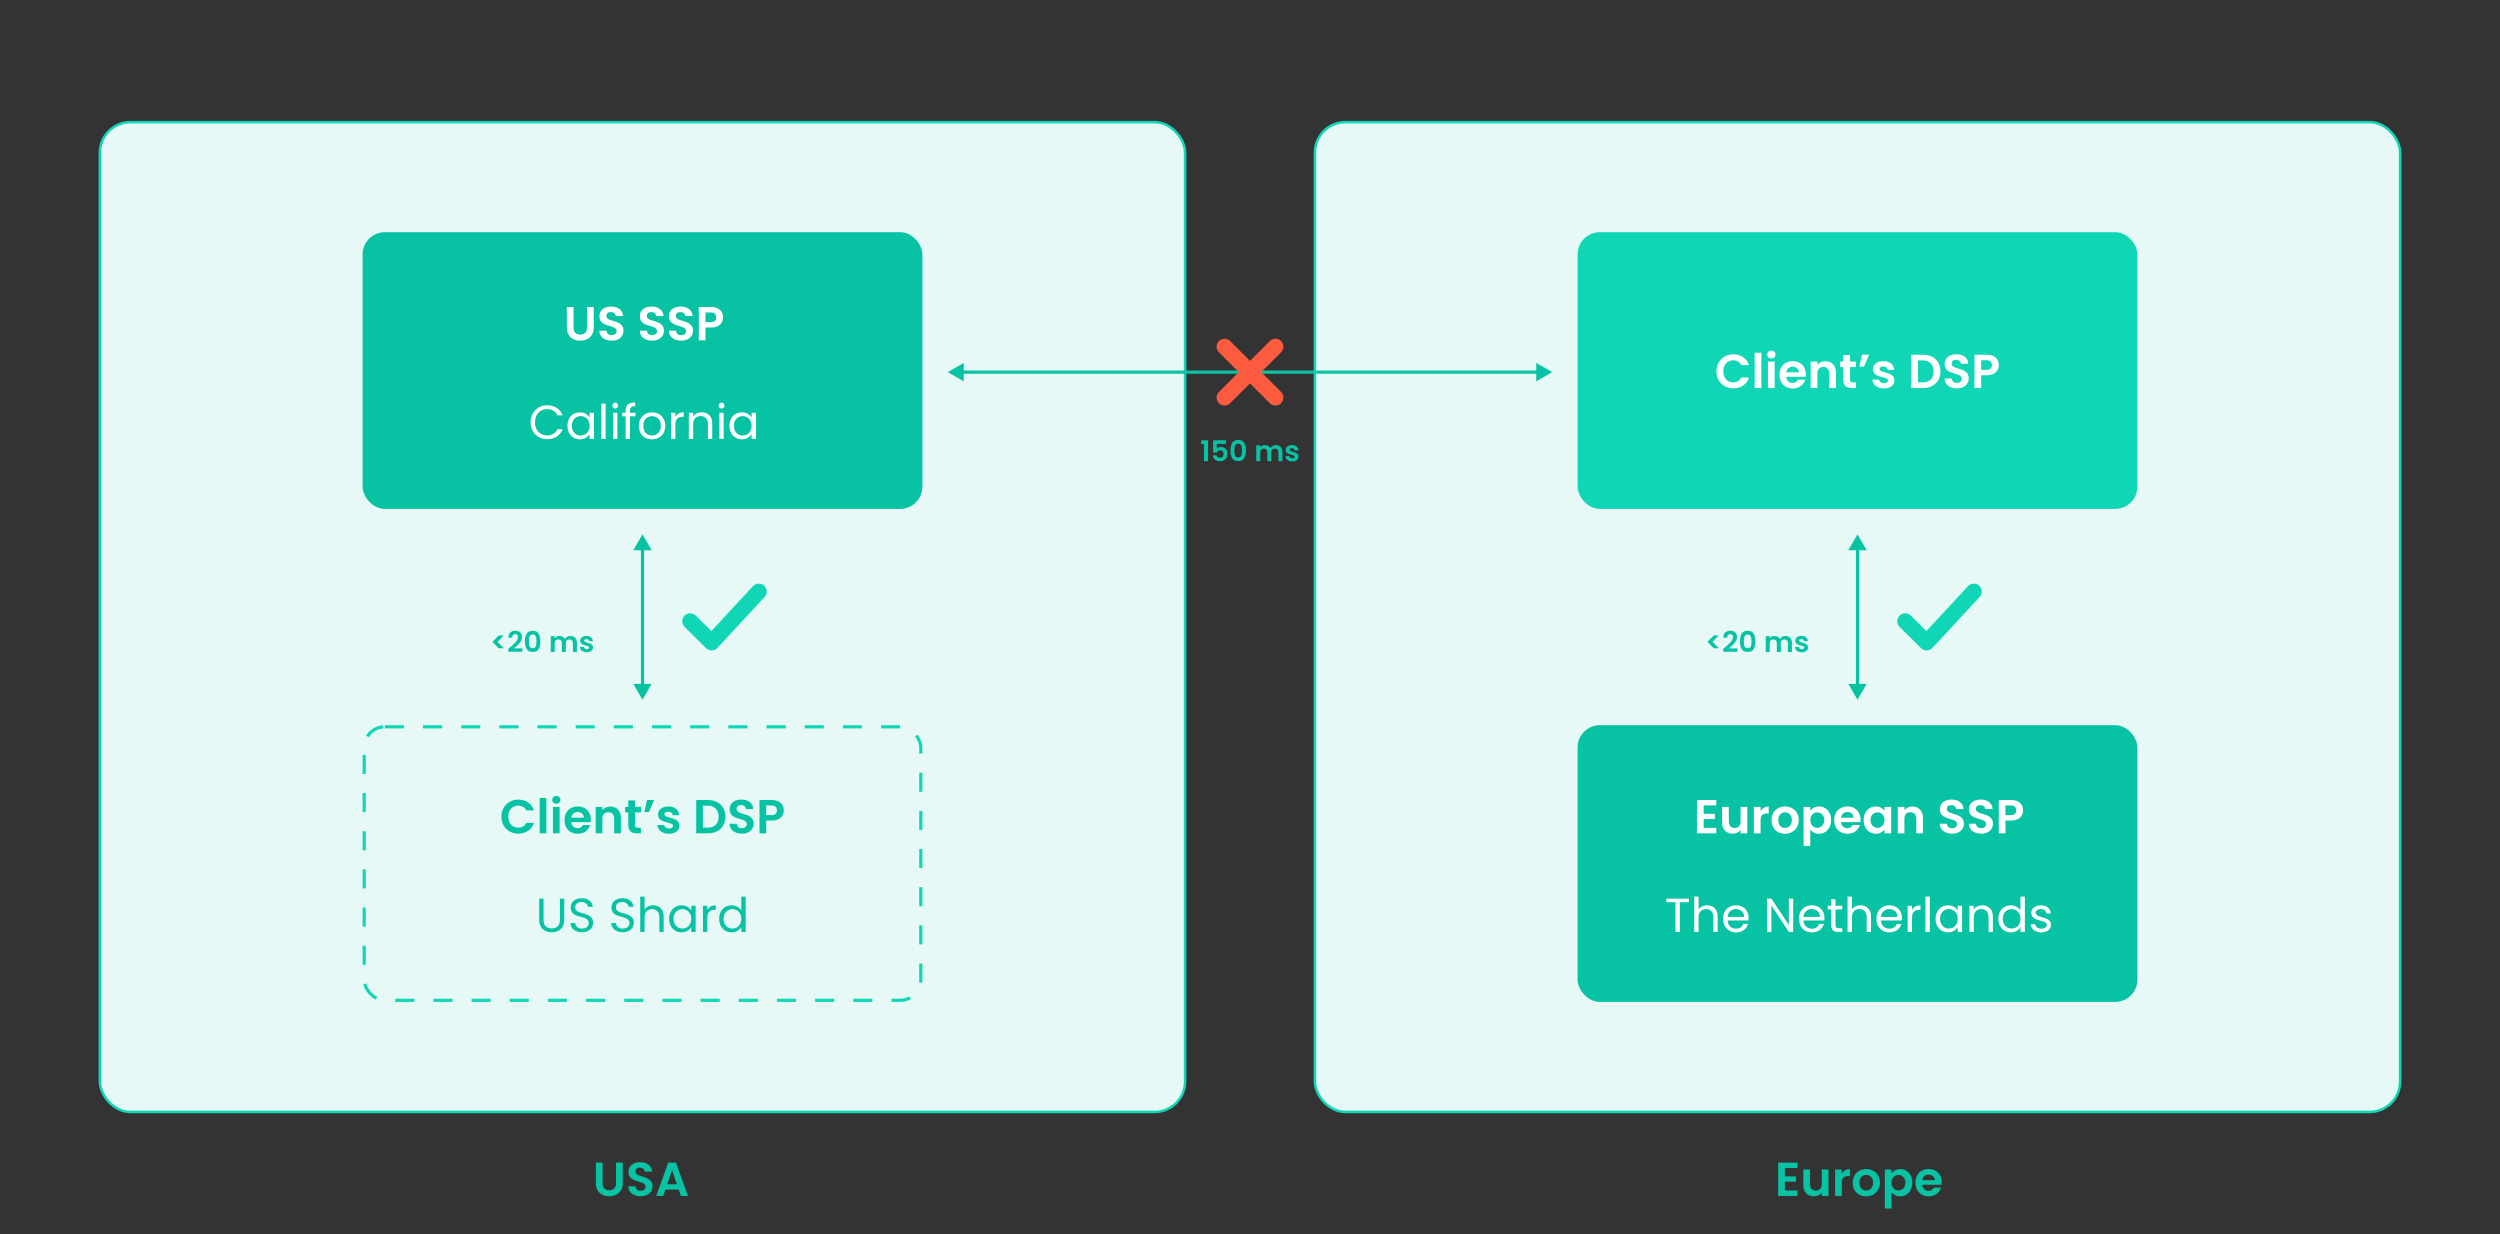
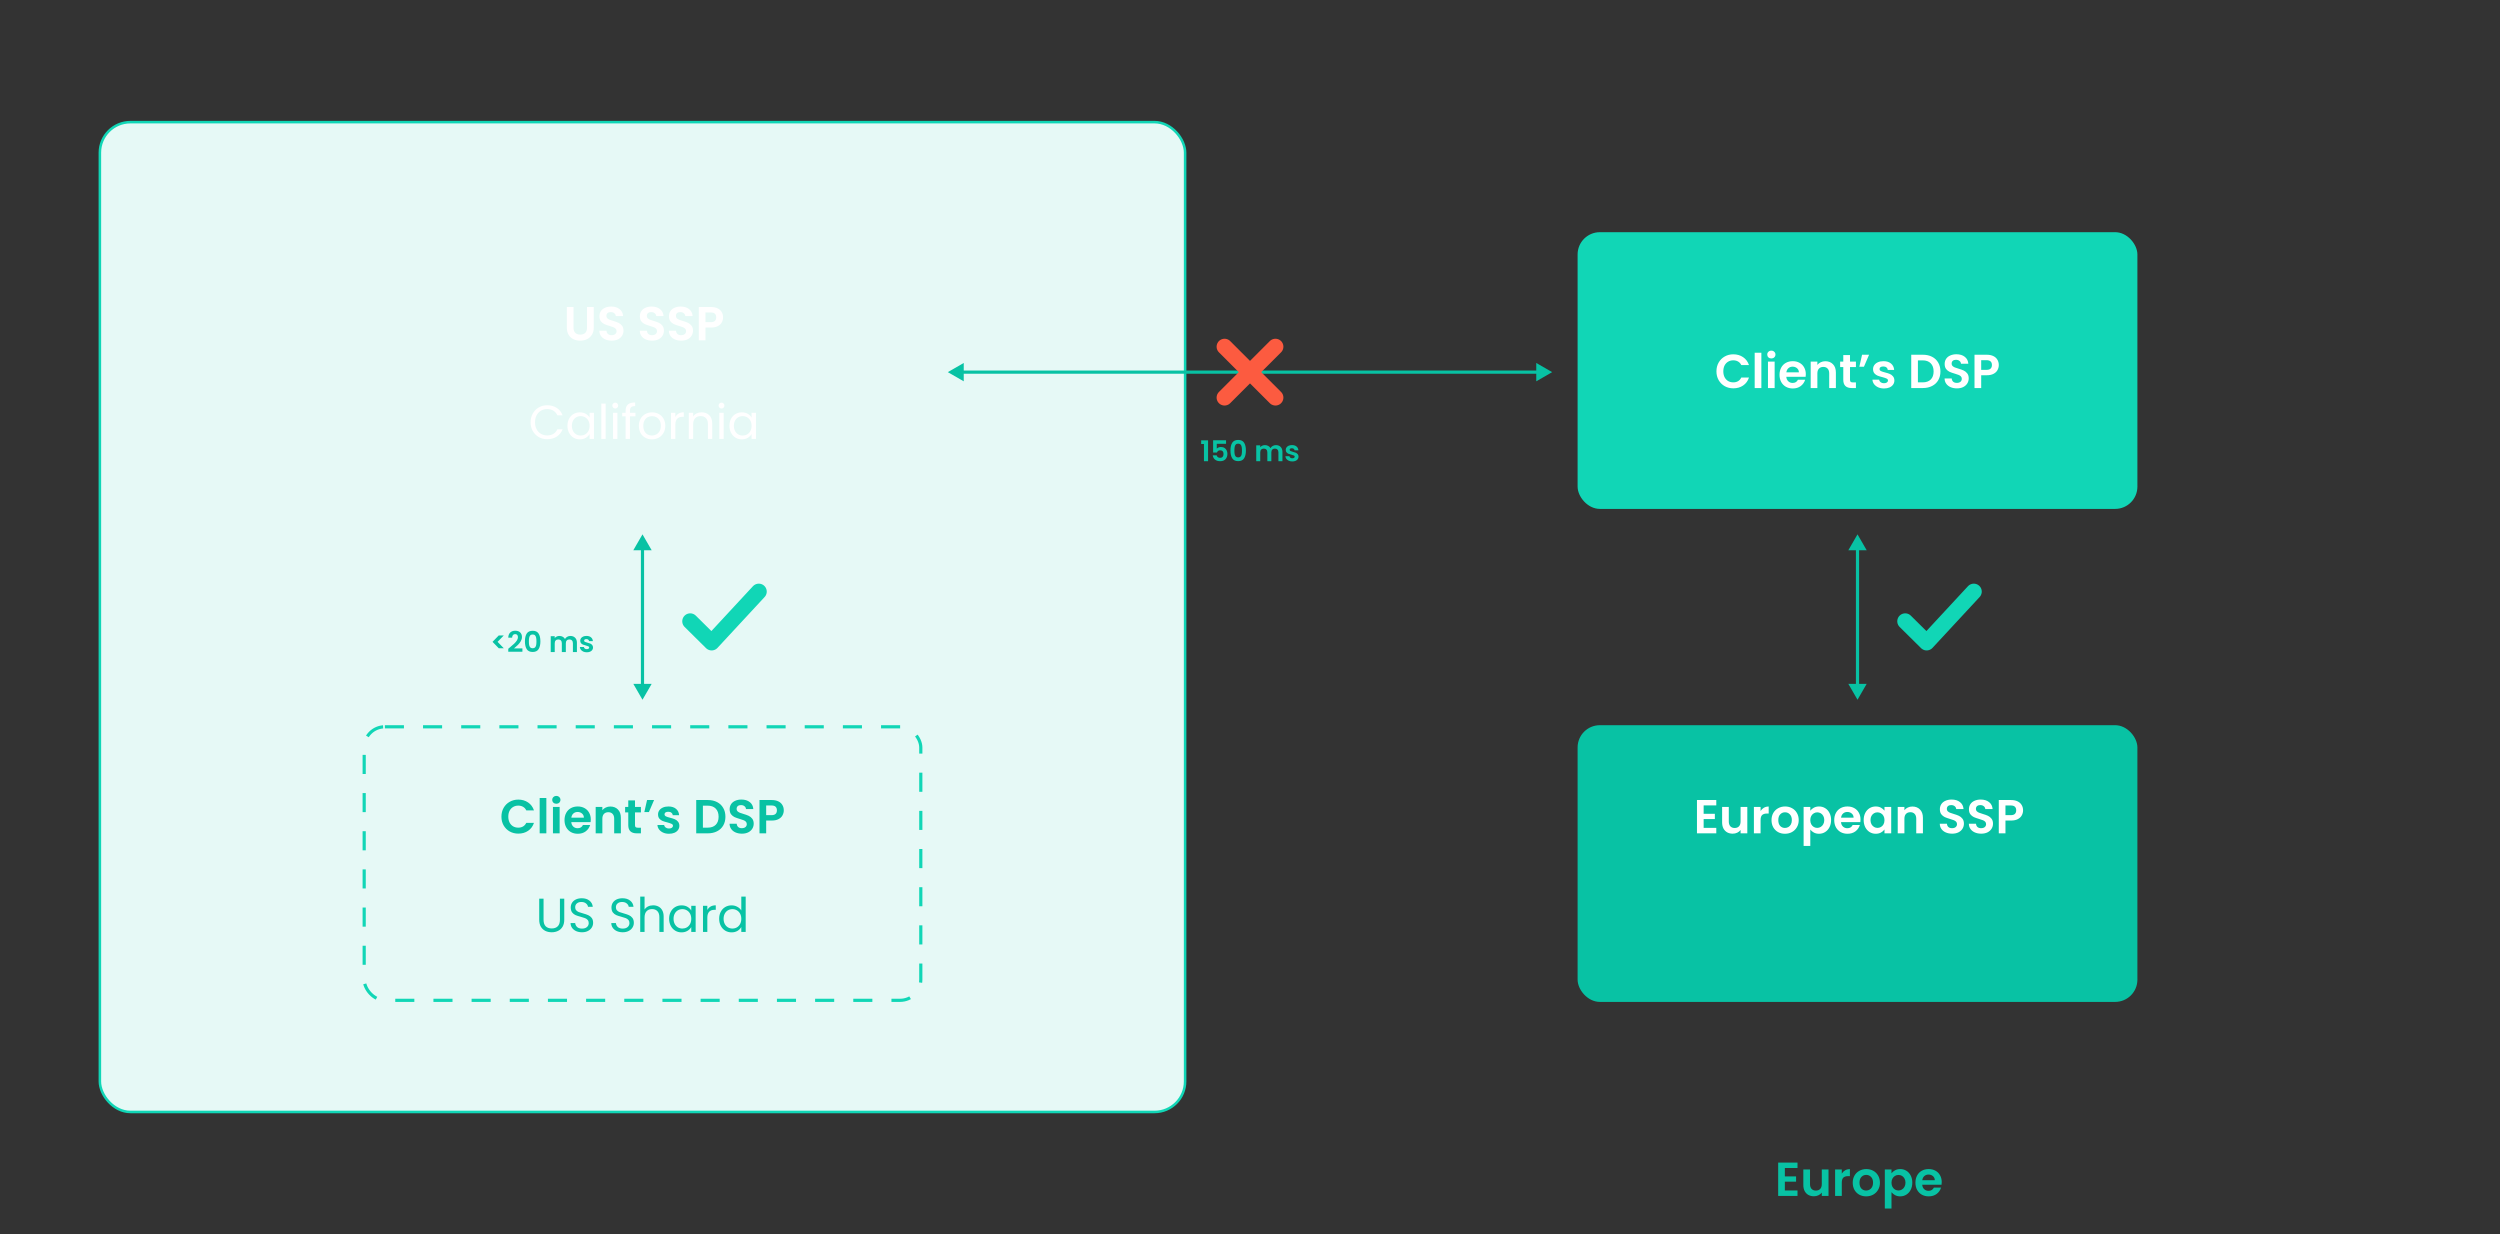
<svg xmlns="http://www.w3.org/2000/svg" width="786" height="388" viewBox="0 0 786 388" fill="none">
  <rect x="0" y="0" width="786" height="388" fill="#333333" stroke="none" />
  <rect x="31.4" y="38.4" width="341.2" height="311.2" rx="9.6" fill="#E6F9F6" stroke="#11D6B6" stroke-width="0.8" />
  <path d="M217 195.333L223.739 202L238.565 186" stroke="#11D6B6" stroke-width="5" stroke-linecap="round" stroke-linejoin="round" />
-   <rect x="413.4" y="38.4" width="341.2" height="311.2" rx="9.6" fill="#E6F9F6" stroke="#11D6B6" stroke-width="0.8" />
  <path d="M599 195.333L605.739 202L620.565 186" stroke="#11D6B6" stroke-width="5" stroke-linecap="round" stroke-linejoin="round" />
  <path d="M561.158 367.225V369.85H564.683V371.515H561.158V374.29H565.133V376H559.058V365.515H565.133V367.225H561.158ZM574.886 367.69V376H572.771V374.95C572.501 375.31 572.146 375.595 571.706 375.805C571.276 376.005 570.806 376.105 570.296 376.105C569.646 376.105 569.071 375.97 568.571 375.7C568.071 375.42 567.676 375.015 567.386 374.485C567.106 373.945 566.966 373.305 566.966 372.565V367.69H569.066V372.265C569.066 372.925 569.231 373.435 569.561 373.795C569.891 374.145 570.341 374.32 570.911 374.32C571.491 374.32 571.946 374.145 572.276 373.795C572.606 373.435 572.771 372.925 572.771 372.265V367.69H574.886ZM579.058 368.98C579.328 368.54 579.678 368.195 580.108 367.945C580.548 367.695 581.048 367.57 581.608 367.57V369.775H581.053C580.393 369.775 579.893 369.93 579.553 370.24C579.223 370.55 579.058 371.09 579.058 371.86V376H576.958V367.69H579.058V368.98ZM586.713 376.135C585.913 376.135 585.193 375.96 584.553 375.61C583.913 375.25 583.408 374.745 583.038 374.095C582.678 373.445 582.498 372.695 582.498 371.845C582.498 370.995 582.683 370.245 583.053 369.595C583.433 368.945 583.948 368.445 584.598 368.095C585.248 367.735 585.973 367.555 586.773 367.555C587.573 367.555 588.298 367.735 588.948 368.095C589.598 368.445 590.108 368.945 590.478 369.595C590.858 370.245 591.048 370.995 591.048 371.845C591.048 372.695 590.853 373.445 590.463 374.095C590.083 374.745 589.563 375.25 588.903 375.61C588.253 375.96 587.523 376.135 586.713 376.135ZM586.713 374.305C587.093 374.305 587.448 374.215 587.778 374.035C588.118 373.845 588.388 373.565 588.588 373.195C588.788 372.825 588.888 372.375 588.888 371.845C588.888 371.055 588.678 370.45 588.258 370.03C587.848 369.6 587.343 369.385 586.743 369.385C586.143 369.385 585.638 369.6 585.228 370.03C584.828 370.45 584.628 371.055 584.628 371.845C584.628 372.635 584.823 373.245 585.213 373.675C585.613 374.095 586.113 374.305 586.713 374.305ZM594.688 368.89C594.958 368.51 595.328 368.195 595.798 367.945C596.278 367.685 596.823 367.555 597.433 367.555C598.143 367.555 598.783 367.73 599.353 368.08C599.933 368.43 600.388 368.93 600.718 369.58C601.058 370.22 601.228 370.965 601.228 371.815C601.228 372.665 601.058 373.42 600.718 374.08C600.388 374.73 599.933 375.235 599.353 375.595C598.783 375.955 598.143 376.135 597.433 376.135C596.823 376.135 596.283 376.01 595.813 375.76C595.353 375.51 594.978 375.195 594.688 374.815V379.96H592.588V367.69H594.688V368.89ZM599.083 371.815C599.083 371.315 598.978 370.885 598.768 370.525C598.568 370.155 598.298 369.875 597.958 369.685C597.628 369.495 597.268 369.4 596.878 369.4C596.498 369.4 596.138 369.5 595.798 369.7C595.468 369.89 595.198 370.17 594.988 370.54C594.788 370.91 594.688 371.345 594.688 371.845C594.688 372.345 594.788 372.78 594.988 373.15C595.198 373.52 595.468 373.805 595.798 374.005C596.138 374.195 596.498 374.29 596.878 374.29C597.268 374.29 597.628 374.19 597.958 373.99C598.298 373.79 598.568 373.505 598.768 373.135C598.978 372.765 599.083 372.325 599.083 371.815ZM610.479 371.665C610.479 371.965 610.459 372.235 610.419 372.475H604.344C604.394 373.075 604.604 373.545 604.974 373.885C605.344 374.225 605.799 374.395 606.339 374.395C607.119 374.395 607.674 374.06 608.004 373.39H610.269C610.029 374.19 609.569 374.85 608.889 375.37C608.209 375.88 607.374 376.135 606.384 376.135C605.584 376.135 604.864 375.96 604.224 375.61C603.594 375.25 603.099 374.745 602.739 374.095C602.389 373.445 602.214 372.695 602.214 371.845C602.214 370.985 602.389 370.23 602.739 369.58C603.089 368.93 603.579 368.43 604.209 368.08C604.839 367.73 605.564 367.555 606.384 367.555C607.174 367.555 607.879 367.725 608.499 368.065C609.129 368.405 609.614 368.89 609.954 369.52C610.304 370.14 610.479 370.855 610.479 371.665ZM608.304 371.065C608.294 370.525 608.099 370.095 607.719 369.775C607.339 369.445 606.874 369.28 606.324 369.28C605.804 369.28 605.364 369.44 605.004 369.76C604.654 370.07 604.439 370.505 604.359 371.065H608.304Z" fill="#08C2A4" />
-   <rect x="114" y="73" width="176" height="87" rx="7" fill="#08C2A4" />
  <rect x="496" y="228" width="176" height="87" rx="7" fill="#08C2A4" />
  <rect x="496" y="73" width="176" height="87" rx="7" fill="#11D6B6" />
  <path d="M539.65 116.75C539.65 115.72 539.88 114.8 540.34 113.99C540.81 113.17 541.445 112.535 542.245 112.085C543.055 111.625 543.96 111.395 544.96 111.395C546.13 111.395 547.155 111.695 548.035 112.295C548.915 112.895 549.53 113.725 549.88 114.785H547.465C547.225 114.285 546.885 113.91 546.445 113.66C546.015 113.41 545.515 113.285 544.945 113.285C544.335 113.285 543.79 113.43 543.31 113.72C542.84 114 542.47 114.4 542.2 114.92C541.94 115.44 541.81 116.05 541.81 116.75C541.81 117.44 541.94 118.05 542.2 118.58C542.47 119.1 542.84 119.505 543.31 119.795C543.79 120.075 544.335 120.215 544.945 120.215C545.515 120.215 546.015 120.09 546.445 119.84C546.885 119.58 547.225 119.2 547.465 118.7H549.88C549.53 119.77 548.915 120.605 548.035 121.205C547.165 121.795 546.14 122.09 544.96 122.09C543.96 122.09 543.055 121.865 542.245 121.415C541.445 120.955 540.81 120.32 540.34 119.51C539.88 118.7 539.65 117.78 539.65 116.75ZM553.773 110.9V122H551.673V110.9H553.773ZM556.913 112.7C556.543 112.7 556.233 112.585 555.983 112.355C555.743 112.115 555.623 111.82 555.623 111.47C555.623 111.12 555.743 110.83 555.983 110.6C556.233 110.36 556.543 110.24 556.913 110.24C557.283 110.24 557.588 110.36 557.828 110.6C558.078 110.83 558.203 111.12 558.203 111.47C558.203 111.82 558.078 112.115 557.828 112.355C557.588 112.585 557.283 112.7 556.913 112.7ZM557.948 113.69V122H555.848V113.69H557.948ZM567.748 117.665C567.748 117.965 567.728 118.235 567.688 118.475H561.613C561.663 119.075 561.873 119.545 562.243 119.885C562.613 120.225 563.068 120.395 563.608 120.395C564.388 120.395 564.943 120.06 565.273 119.39H567.538C567.298 120.19 566.838 120.85 566.158 121.37C565.478 121.88 564.643 122.135 563.653 122.135C562.853 122.135 562.133 121.96 561.493 121.61C560.863 121.25 560.368 120.745 560.008 120.095C559.658 119.445 559.483 118.695 559.483 117.845C559.483 116.985 559.658 116.23 560.008 115.58C560.358 114.93 560.848 114.43 561.478 114.08C562.108 113.73 562.833 113.555 563.653 113.555C564.443 113.555 565.148 113.725 565.768 114.065C566.398 114.405 566.883 114.89 567.223 115.52C567.573 116.14 567.748 116.855 567.748 117.665ZM565.573 117.065C565.563 116.525 565.368 116.095 564.988 115.775C564.608 115.445 564.143 115.28 563.593 115.28C563.073 115.28 562.633 115.44 562.273 115.76C561.923 116.07 561.708 116.505 561.628 117.065H565.573ZM573.886 113.57C574.876 113.57 575.676 113.885 576.286 114.515C576.896 115.135 577.201 116.005 577.201 117.125V122H575.101V117.41C575.101 116.75 574.936 116.245 574.606 115.895C574.276 115.535 573.826 115.355 573.256 115.355C572.676 115.355 572.216 115.535 571.876 115.895C571.546 116.245 571.381 116.75 571.381 117.41V122H569.281V113.69H571.381V114.725C571.661 114.365 572.016 114.085 572.446 113.885C572.886 113.675 573.366 113.57 573.886 113.57ZM581.643 115.415V119.435C581.643 119.715 581.708 119.92 581.838 120.05C581.978 120.17 582.208 120.23 582.528 120.23H583.503V122H582.183C580.413 122 579.528 121.14 579.528 119.42V115.415H578.538V113.69H579.528V111.635H581.643V113.69H583.503V115.415H581.643ZM585.433 111.53H587.638L586.018 115.31H584.578L585.433 111.53ZM592.324 122.135C591.644 122.135 591.034 122.015 590.494 121.775C589.954 121.525 589.524 121.19 589.204 120.77C588.894 120.35 588.724 119.885 588.694 119.375H590.809C590.849 119.695 591.004 119.96 591.274 120.17C591.554 120.38 591.899 120.485 592.309 120.485C592.709 120.485 593.019 120.405 593.239 120.245C593.469 120.085 593.584 119.88 593.584 119.63C593.584 119.36 593.444 119.16 593.164 119.03C592.894 118.89 592.459 118.74 591.859 118.58C591.239 118.43 590.729 118.275 590.329 118.115C589.939 117.955 589.599 117.71 589.309 117.38C589.029 117.05 588.889 116.605 588.889 116.045C588.889 115.585 589.019 115.165 589.279 114.785C589.549 114.405 589.929 114.105 590.419 113.885C590.919 113.665 591.504 113.555 592.174 113.555C593.164 113.555 593.954 113.805 594.544 114.305C595.134 114.795 595.459 115.46 595.519 116.3H593.509C593.479 115.97 593.339 115.71 593.089 115.52C592.849 115.32 592.524 115.22 592.114 115.22C591.734 115.22 591.439 115.29 591.229 115.43C591.029 115.57 590.929 115.765 590.929 116.015C590.929 116.295 591.069 116.51 591.349 116.66C591.629 116.8 592.064 116.945 592.654 117.095C593.254 117.245 593.749 117.4 594.139 117.56C594.529 117.72 594.864 117.97 595.144 118.31C595.434 118.64 595.584 119.08 595.594 119.63C595.594 120.11 595.459 120.54 595.189 120.92C594.929 121.3 594.549 121.6 594.049 121.82C593.559 122.03 592.984 122.135 592.324 122.135ZM604.552 111.53C605.652 111.53 606.617 111.745 607.447 112.175C608.287 112.605 608.932 113.22 609.382 114.02C609.842 114.81 610.072 115.73 610.072 116.78C610.072 117.83 609.842 118.75 609.382 119.54C608.932 120.32 608.287 120.925 607.447 121.355C606.617 121.785 605.652 122 604.552 122H600.892V111.53H604.552ZM604.477 120.215C605.577 120.215 606.427 119.915 607.027 119.315C607.627 118.715 607.927 117.87 607.927 116.78C607.927 115.69 607.627 114.84 607.027 114.23C606.427 113.61 605.577 113.3 604.477 113.3H602.992V120.215H604.477ZM615.259 122.105C614.529 122.105 613.869 121.98 613.279 121.73C612.699 121.48 612.239 121.12 611.899 120.65C611.559 120.18 611.384 119.625 611.374 118.985H613.624C613.654 119.415 613.804 119.755 614.074 120.005C614.354 120.255 614.734 120.38 615.214 120.38C615.704 120.38 616.089 120.265 616.369 120.035C616.649 119.795 616.789 119.485 616.789 119.105C616.789 118.795 616.694 118.54 616.504 118.34C616.314 118.14 616.074 117.985 615.784 117.875C615.504 117.755 615.114 117.625 614.614 117.485C613.934 117.285 613.379 117.09 612.949 116.9C612.529 116.7 612.164 116.405 611.854 116.015C611.554 115.615 611.404 115.085 611.404 114.425C611.404 113.805 611.559 113.265 611.869 112.805C612.179 112.345 612.614 111.995 613.174 111.755C613.734 111.505 614.374 111.38 615.094 111.38C616.174 111.38 617.049 111.645 617.719 112.175C618.399 112.695 618.774 113.425 618.844 114.365H616.534C616.514 114.005 616.359 113.71 616.069 113.48C615.789 113.24 615.414 113.12 614.944 113.12C614.534 113.12 614.204 113.225 613.954 113.435C613.714 113.645 613.594 113.95 613.594 114.35C613.594 114.63 613.684 114.865 613.864 115.055C614.054 115.235 614.284 115.385 614.554 115.505C614.834 115.615 615.224 115.745 615.724 115.895C616.404 116.095 616.959 116.295 617.389 116.495C617.819 116.695 618.189 116.995 618.499 117.395C618.809 117.795 618.964 118.32 618.964 118.97C618.964 119.53 618.819 120.05 618.529 120.53C618.239 121.01 617.814 121.395 617.254 121.685C616.694 121.965 616.029 122.105 615.259 122.105ZM628.42 114.77C628.42 115.33 628.285 115.855 628.015 116.345C627.755 116.835 627.34 117.23 626.77 117.53C626.21 117.83 625.5 117.98 624.64 117.98H622.885V122H620.785V111.53H624.64C625.45 111.53 626.14 111.67 626.71 111.95C627.28 112.23 627.705 112.615 627.985 113.105C628.275 113.595 628.42 114.15 628.42 114.77ZM624.55 116.285C625.13 116.285 625.56 116.155 625.84 115.895C626.12 115.625 626.26 115.25 626.26 114.77C626.26 113.75 625.69 113.24 624.55 113.24H622.885V116.285H624.55Z" fill="white" />
  <path d="M535.626 253.225V255.85H539.151V257.515H535.626V260.29H539.601V262H533.526V251.515H539.601V253.225H535.626ZM549.354 253.69V262H547.239V260.95C546.969 261.31 546.614 261.595 546.174 261.805C545.744 262.005 545.274 262.105 544.764 262.105C544.114 262.105 543.539 261.97 543.039 261.7C542.539 261.42 542.144 261.015 541.854 260.485C541.574 259.945 541.434 259.305 541.434 258.565V253.69H543.534V258.265C543.534 258.925 543.699 259.435 544.029 259.795C544.359 260.145 544.809 260.32 545.379 260.32C545.959 260.32 546.414 260.145 546.744 259.795C547.074 259.435 547.239 258.925 547.239 258.265V253.69H549.354ZM553.526 254.98C553.796 254.54 554.146 254.195 554.576 253.945C555.016 253.695 555.516 253.57 556.076 253.57V255.775H555.521C554.861 255.775 554.361 255.93 554.021 256.24C553.691 256.55 553.526 257.09 553.526 257.86V262H551.426V253.69H553.526V254.98ZM561.181 262.135C560.381 262.135 559.661 261.96 559.021 261.61C558.381 261.25 557.876 260.745 557.506 260.095C557.146 259.445 556.966 258.695 556.966 257.845C556.966 256.995 557.151 256.245 557.521 255.595C557.901 254.945 558.416 254.445 559.066 254.095C559.716 253.735 560.441 253.555 561.241 253.555C562.041 253.555 562.766 253.735 563.416 254.095C564.066 254.445 564.576 254.945 564.946 255.595C565.326 256.245 565.516 256.995 565.516 257.845C565.516 258.695 565.321 259.445 564.931 260.095C564.551 260.745 564.031 261.25 563.371 261.61C562.721 261.96 561.991 262.135 561.181 262.135ZM561.181 260.305C561.561 260.305 561.916 260.215 562.246 260.035C562.586 259.845 562.856 259.565 563.056 259.195C563.256 258.825 563.356 258.375 563.356 257.845C563.356 257.055 563.146 256.45 562.726 256.03C562.316 255.6 561.811 255.385 561.211 255.385C560.611 255.385 560.106 255.6 559.696 256.03C559.296 256.45 559.096 257.055 559.096 257.845C559.096 258.635 559.291 259.245 559.681 259.675C560.081 260.095 560.581 260.305 561.181 260.305ZM569.156 254.89C569.426 254.51 569.796 254.195 570.266 253.945C570.746 253.685 571.291 253.555 571.901 253.555C572.611 253.555 573.251 253.73 573.821 254.08C574.401 254.43 574.856 254.93 575.186 255.58C575.526 256.22 575.696 256.965 575.696 257.815C575.696 258.665 575.526 259.42 575.186 260.08C574.856 260.73 574.401 261.235 573.821 261.595C573.251 261.955 572.611 262.135 571.901 262.135C571.291 262.135 570.751 262.01 570.281 261.76C569.821 261.51 569.446 261.195 569.156 260.815V265.96H567.056V253.69H569.156V254.89ZM573.551 257.815C573.551 257.315 573.446 256.885 573.236 256.525C573.036 256.155 572.766 255.875 572.426 255.685C572.096 255.495 571.736 255.4 571.346 255.4C570.966 255.4 570.606 255.5 570.266 255.7C569.936 255.89 569.666 256.17 569.456 256.54C569.256 256.91 569.156 257.345 569.156 257.845C569.156 258.345 569.256 258.78 569.456 259.15C569.666 259.52 569.936 259.805 570.266 260.005C570.606 260.195 570.966 260.29 571.346 260.29C571.736 260.29 572.096 260.19 572.426 259.99C572.766 259.79 573.036 259.505 573.236 259.135C573.446 258.765 573.551 258.325 573.551 257.815ZM584.947 257.665C584.947 257.965 584.927 258.235 584.887 258.475H578.812C578.862 259.075 579.072 259.545 579.442 259.885C579.812 260.225 580.267 260.395 580.807 260.395C581.587 260.395 582.142 260.06 582.472 259.39H584.737C584.497 260.19 584.037 260.85 583.357 261.37C582.677 261.88 581.842 262.135 580.852 262.135C580.052 262.135 579.332 261.96 578.692 261.61C578.062 261.25 577.567 260.745 577.207 260.095C576.857 259.445 576.682 258.695 576.682 257.845C576.682 256.985 576.857 256.23 577.207 255.58C577.557 254.93 578.047 254.43 578.677 254.08C579.307 253.73 580.032 253.555 580.852 253.555C581.642 253.555 582.347 253.725 582.967 254.065C583.597 254.405 584.082 254.89 584.422 255.52C584.772 256.14 584.947 256.855 584.947 257.665ZM582.772 257.065C582.762 256.525 582.567 256.095 582.187 255.775C581.807 255.445 581.342 255.28 580.792 255.28C580.272 255.28 579.832 255.44 579.472 255.76C579.122 256.07 578.907 256.505 578.827 257.065H582.772ZM585.94 257.815C585.94 256.975 586.105 256.23 586.435 255.58C586.775 254.93 587.23 254.43 587.8 254.08C588.38 253.73 589.025 253.555 589.735 253.555C590.355 253.555 590.895 253.68 591.355 253.93C591.825 254.18 592.2 254.495 592.48 254.875V253.69H594.595V262H592.48V260.785C592.21 261.175 591.835 261.5 591.355 261.76C590.885 262.01 590.34 262.135 589.72 262.135C589.02 262.135 588.38 261.955 587.8 261.595C587.23 261.235 586.775 260.73 586.435 260.08C586.105 259.42 585.94 258.665 585.94 257.815ZM592.48 257.845C592.48 257.335 592.38 256.9 592.18 256.54C591.98 256.17 591.71 255.89 591.37 255.7C591.03 255.5 590.665 255.4 590.275 255.4C589.885 255.4 589.525 255.495 589.195 255.685C588.865 255.875 588.595 256.155 588.385 256.525C588.185 256.885 588.085 257.315 588.085 257.815C588.085 258.315 588.185 258.755 588.385 259.135C588.595 259.505 588.865 259.79 589.195 259.99C589.535 260.19 589.895 260.29 590.275 260.29C590.665 260.29 591.03 260.195 591.37 260.005C591.71 259.805 591.98 259.525 592.18 259.165C592.38 258.795 592.48 258.355 592.48 257.845ZM601.251 253.57C602.241 253.57 603.041 253.885 603.651 254.515C604.261 255.135 604.566 256.005 604.566 257.125V262H602.466V257.41C602.466 256.75 602.301 256.245 601.971 255.895C601.641 255.535 601.191 255.355 600.621 255.355C600.041 255.355 599.581 255.535 599.241 255.895C598.911 256.245 598.746 256.75 598.746 257.41V262H596.646V253.69H598.746V254.725C599.026 254.365 599.381 254.085 599.811 253.885C600.251 253.675 600.731 253.57 601.251 253.57ZM613.752 262.105C613.022 262.105 612.362 261.98 611.772 261.73C611.192 261.48 610.732 261.12 610.392 260.65C610.052 260.18 609.877 259.625 609.867 258.985H612.117C612.147 259.415 612.297 259.755 612.567 260.005C612.847 260.255 613.227 260.38 613.707 260.38C614.197 260.38 614.582 260.265 614.862 260.035C615.142 259.795 615.282 259.485 615.282 259.105C615.282 258.795 615.187 258.54 614.997 258.34C614.807 258.14 614.567 257.985 614.277 257.875C613.997 257.755 613.607 257.625 613.107 257.485C612.427 257.285 611.872 257.09 611.442 256.9C611.022 256.7 610.657 256.405 610.347 256.015C610.047 255.615 609.897 255.085 609.897 254.425C609.897 253.805 610.052 253.265 610.362 252.805C610.672 252.345 611.107 251.995 611.667 251.755C612.227 251.505 612.867 251.38 613.587 251.38C614.667 251.38 615.542 251.645 616.212 252.175C616.892 252.695 617.267 253.425 617.337 254.365H615.027C615.007 254.005 614.852 253.71 614.562 253.48C614.282 253.24 613.907 253.12 613.437 253.12C613.027 253.12 612.697 253.225 612.447 253.435C612.207 253.645 612.087 253.95 612.087 254.35C612.087 254.63 612.177 254.865 612.357 255.055C612.547 255.235 612.777 255.385 613.047 255.505C613.327 255.615 613.717 255.745 614.217 255.895C614.897 256.095 615.452 256.295 615.882 256.495C616.312 256.695 616.682 256.995 616.992 257.395C617.302 257.795 617.457 258.32 617.457 258.97C617.457 259.53 617.312 260.05 617.022 260.53C616.732 261.01 616.307 261.395 615.747 261.685C615.187 261.965 614.522 262.105 613.752 262.105ZM622.893 262.105C622.163 262.105 621.503 261.98 620.913 261.73C620.333 261.48 619.873 261.12 619.533 260.65C619.193 260.18 619.018 259.625 619.008 258.985H621.258C621.288 259.415 621.438 259.755 621.708 260.005C621.988 260.255 622.368 260.38 622.848 260.38C623.338 260.38 623.723 260.265 624.003 260.035C624.283 259.795 624.423 259.485 624.423 259.105C624.423 258.795 624.328 258.54 624.138 258.34C623.948 258.14 623.708 257.985 623.418 257.875C623.138 257.755 622.748 257.625 622.248 257.485C621.568 257.285 621.013 257.09 620.583 256.9C620.163 256.7 619.798 256.405 619.488 256.015C619.188 255.615 619.038 255.085 619.038 254.425C619.038 253.805 619.193 253.265 619.503 252.805C619.813 252.345 620.248 251.995 620.808 251.755C621.368 251.505 622.008 251.38 622.728 251.38C623.808 251.38 624.683 251.645 625.353 252.175C626.033 252.695 626.408 253.425 626.478 254.365H624.168C624.148 254.005 623.993 253.71 623.703 253.48C623.423 253.24 623.048 253.12 622.578 253.12C622.168 253.12 621.838 253.225 621.588 253.435C621.348 253.645 621.228 253.95 621.228 254.35C621.228 254.63 621.318 254.865 621.498 255.055C621.688 255.235 621.918 255.385 622.188 255.505C622.468 255.615 622.858 255.745 623.358 255.895C624.038 256.095 624.593 256.295 625.023 256.495C625.453 256.695 625.823 256.995 626.133 257.395C626.443 257.795 626.598 258.32 626.598 258.97C626.598 259.53 626.453 260.05 626.163 260.53C625.873 261.01 625.448 261.395 624.888 261.685C624.328 261.965 623.663 262.105 622.893 262.105ZM636.053 254.77C636.053 255.33 635.918 255.855 635.648 256.345C635.388 256.835 634.973 257.23 634.403 257.53C633.843 257.83 633.133 257.98 632.273 257.98H630.518V262H628.418V251.53H632.273C633.083 251.53 633.773 251.67 634.343 251.95C634.913 252.23 635.338 252.615 635.618 253.105C635.908 253.595 636.053 254.15 636.053 254.77ZM632.183 256.285C632.763 256.285 633.193 256.155 633.473 255.895C633.753 255.625 633.893 255.25 633.893 254.77C633.893 253.75 633.323 253.24 632.183 253.24H630.518V256.285H632.183Z" fill="white" />
-   <path d="M530.984 282.545V283.655H528.134V293H526.769V283.655H523.904V282.545H530.984ZM536.744 284.63C537.364 284.63 537.924 284.765 538.424 285.035C538.924 285.295 539.314 285.69 539.594 286.22C539.884 286.75 540.029 287.395 540.029 288.155V293H538.679V288.35C538.679 287.53 538.474 286.905 538.064 286.475C537.654 286.035 537.094 285.815 536.384 285.815C535.664 285.815 535.089 286.04 534.659 286.49C534.239 286.94 534.029 287.595 534.029 288.455V293H532.664V281.9H534.029V285.95C534.299 285.53 534.669 285.205 535.139 284.975C535.619 284.745 536.154 284.63 536.744 284.63ZM549.759 288.575C549.759 288.835 549.744 289.11 549.714 289.4H543.144C543.194 290.21 543.469 290.845 543.969 291.305C544.479 291.755 545.094 291.98 545.814 291.98C546.404 291.98 546.894 291.845 547.284 291.575C547.684 291.295 547.964 290.925 548.124 290.465H549.594C549.374 291.255 548.934 291.9 548.274 292.4C547.614 292.89 546.794 293.135 545.814 293.135C545.034 293.135 544.334 292.96 543.714 292.61C543.104 292.26 542.624 291.765 542.274 291.125C541.924 290.475 541.749 289.725 541.749 288.875C541.749 288.025 541.919 287.28 542.259 286.64C542.599 286 543.074 285.51 543.684 285.17C544.304 284.82 545.014 284.645 545.814 284.645C546.594 284.645 547.284 284.815 547.884 285.155C548.484 285.495 548.944 285.965 549.264 286.565C549.594 287.155 549.759 287.825 549.759 288.575ZM548.349 288.29C548.349 287.77 548.234 287.325 548.004 286.955C547.774 286.575 547.459 286.29 547.059 286.1C546.669 285.9 546.234 285.8 545.754 285.8C545.064 285.8 544.474 286.02 543.984 286.46C543.504 286.9 543.229 287.51 543.159 288.29H548.349ZM563.78 293H562.415L556.925 284.675V293H555.56V282.53H556.925L562.415 290.84V282.53H563.78V293ZM573.607 288.575C573.607 288.835 573.592 289.11 573.562 289.4H566.992C567.042 290.21 567.317 290.845 567.817 291.305C568.327 291.755 568.942 291.98 569.662 291.98C570.252 291.98 570.742 291.845 571.132 291.575C571.532 291.295 571.812 290.925 571.972 290.465H573.442C573.222 291.255 572.782 291.9 572.122 292.4C571.462 292.89 570.642 293.135 569.662 293.135C568.882 293.135 568.182 292.96 567.562 292.61C566.952 292.26 566.472 291.765 566.122 291.125C565.772 290.475 565.597 289.725 565.597 288.875C565.597 288.025 565.767 287.28 566.107 286.64C566.447 286 566.922 285.51 567.532 285.17C568.152 284.82 568.862 284.645 569.662 284.645C570.442 284.645 571.132 284.815 571.732 285.155C572.332 285.495 572.792 285.965 573.112 286.565C573.442 287.155 573.607 287.825 573.607 288.575ZM572.197 288.29C572.197 287.77 572.082 287.325 571.852 286.955C571.622 286.575 571.307 286.29 570.907 286.1C570.517 285.9 570.082 285.8 569.602 285.8C568.912 285.8 568.322 286.02 567.832 286.46C567.352 286.9 567.077 287.51 567.007 288.29H572.197ZM577.073 285.905V290.75C577.073 291.15 577.158 291.435 577.328 291.605C577.498 291.765 577.793 291.845 578.213 291.845H579.218V293H577.988C577.228 293 576.658 292.825 576.278 292.475C575.898 292.125 575.708 291.55 575.708 290.75V285.905H574.643V284.78H575.708V282.71H577.073V284.78H579.218V285.905H577.073ZM584.952 284.63C585.572 284.63 586.132 284.765 586.632 285.035C587.132 285.295 587.522 285.69 587.802 286.22C588.092 286.75 588.237 287.395 588.237 288.155V293H586.887V288.35C586.887 287.53 586.682 286.905 586.272 286.475C585.862 286.035 585.302 285.815 584.592 285.815C583.872 285.815 583.297 286.04 582.867 286.49C582.447 286.94 582.237 287.595 582.237 288.455V293H580.872V281.9H582.237V285.95C582.507 285.53 582.877 285.205 583.347 284.975C583.827 284.745 584.362 284.63 584.952 284.63ZM597.967 288.575C597.967 288.835 597.952 289.11 597.922 289.4H591.352C591.402 290.21 591.677 290.845 592.177 291.305C592.687 291.755 593.302 291.98 594.022 291.98C594.612 291.98 595.102 291.845 595.492 291.575C595.892 291.295 596.172 290.925 596.332 290.465H597.802C597.582 291.255 597.142 291.9 596.482 292.4C595.822 292.89 595.002 293.135 594.022 293.135C593.242 293.135 592.542 292.96 591.922 292.61C591.312 292.26 590.832 291.765 590.482 291.125C590.132 290.475 589.957 289.725 589.957 288.875C589.957 288.025 590.127 287.28 590.467 286.64C590.807 286 591.282 285.51 591.892 285.17C592.512 284.82 593.222 284.645 594.022 284.645C594.802 284.645 595.492 284.815 596.092 285.155C596.692 285.495 597.152 285.965 597.472 286.565C597.802 287.155 597.967 287.825 597.967 288.575ZM596.557 288.29C596.557 287.77 596.442 287.325 596.212 286.955C595.982 286.575 595.667 286.29 595.267 286.1C594.877 285.9 594.442 285.8 593.962 285.8C593.272 285.8 592.682 286.02 592.192 286.46C591.712 286.9 591.437 287.51 591.367 288.29H596.557ZM601.134 286.115C601.374 285.645 601.714 285.28 602.154 285.02C602.604 284.76 603.149 284.63 603.789 284.63V286.04H603.429C601.899 286.04 601.134 286.87 601.134 288.53V293H599.769V284.78H601.134V286.115ZM606.729 281.9V293H605.364V281.9H606.729ZM608.546 288.86C608.546 288.02 608.716 287.285 609.056 286.655C609.396 286.015 609.861 285.52 610.451 285.17C611.051 284.82 611.716 284.645 612.446 284.645C613.166 284.645 613.791 284.8 614.321 285.11C614.851 285.42 615.246 285.81 615.506 286.28V284.78H616.886V293H615.506V291.47C615.236 291.95 614.831 292.35 614.291 292.67C613.761 292.98 613.141 293.135 612.431 293.135C611.701 293.135 611.041 292.955 610.451 292.595C609.861 292.235 609.396 291.73 609.056 291.08C608.716 290.43 608.546 289.69 608.546 288.86ZM615.506 288.875C615.506 288.255 615.381 287.715 615.131 287.255C614.881 286.795 614.541 286.445 614.111 286.205C613.691 285.955 613.226 285.83 612.716 285.83C612.206 285.83 611.741 285.95 611.321 286.19C610.901 286.43 610.566 286.78 610.316 287.24C610.066 287.7 609.941 288.24 609.941 288.86C609.941 289.49 610.066 290.04 610.316 290.51C610.566 290.97 610.901 291.325 611.321 291.575C611.741 291.815 612.206 291.935 612.716 291.935C613.226 291.935 613.691 291.815 614.111 291.575C614.541 291.325 614.881 290.97 615.131 290.51C615.381 290.04 615.506 289.495 615.506 288.875ZM623.198 284.63C624.198 284.63 625.008 284.935 625.628 285.545C626.248 286.145 626.558 287.015 626.558 288.155V293H625.208V288.35C625.208 287.53 625.003 286.905 624.593 286.475C624.183 286.035 623.623 285.815 622.913 285.815C622.193 285.815 621.618 286.04 621.188 286.49C620.768 286.94 620.558 287.595 620.558 288.455V293H619.193V284.78H620.558V285.95C620.828 285.53 621.193 285.205 621.653 284.975C622.123 284.745 622.638 284.63 623.198 284.63ZM628.277 288.86C628.277 288.02 628.447 287.285 628.787 286.655C629.127 286.015 629.592 285.52 630.182 285.17C630.782 284.82 631.452 284.645 632.192 284.645C632.832 284.645 633.427 284.795 633.977 285.095C634.527 285.385 634.947 285.77 635.237 286.25V281.9H636.617V293H635.237V291.455C634.967 291.945 634.567 292.35 634.037 292.67C633.507 292.98 632.887 293.135 632.177 293.135C631.447 293.135 630.782 292.955 630.182 292.595C629.592 292.235 629.127 291.73 628.787 291.08C628.447 290.43 628.277 289.69 628.277 288.86ZM635.237 288.875C635.237 288.255 635.112 287.715 634.862 287.255C634.612 286.795 634.272 286.445 633.842 286.205C633.422 285.955 632.957 285.83 632.447 285.83C631.937 285.83 631.472 285.95 631.052 286.19C630.632 286.43 630.297 286.78 630.047 287.24C629.797 287.7 629.672 288.24 629.672 288.86C629.672 289.49 629.797 290.04 630.047 290.51C630.297 290.97 630.632 291.325 631.052 291.575C631.472 291.815 631.937 291.935 632.447 291.935C632.957 291.935 633.422 291.815 633.842 291.575C634.272 291.325 634.612 290.97 634.862 290.51C635.112 290.04 635.237 289.495 635.237 288.875ZM641.834 293.135C641.204 293.135 640.639 293.03 640.139 292.82C639.639 292.6 639.244 292.3 638.954 291.92C638.664 291.53 638.504 291.085 638.474 290.585H639.884C639.924 290.995 640.114 291.33 640.454 291.59C640.804 291.85 641.259 291.98 641.819 291.98C642.339 291.98 642.749 291.865 643.049 291.635C643.349 291.405 643.499 291.115 643.499 290.765C643.499 290.405 643.339 290.14 643.019 289.97C642.699 289.79 642.204 289.615 641.534 289.445C640.924 289.285 640.424 289.125 640.034 288.965C639.654 288.795 639.324 288.55 639.044 288.23C638.774 287.9 638.639 287.47 638.639 286.94C638.639 286.52 638.764 286.135 639.014 285.785C639.264 285.435 639.619 285.16 640.079 284.96C640.539 284.75 641.064 284.645 641.654 284.645C642.564 284.645 643.299 284.875 643.859 285.335C644.419 285.795 644.719 286.425 644.759 287.225H643.394C643.364 286.795 643.189 286.45 642.869 286.19C642.559 285.93 642.139 285.8 641.609 285.8C641.119 285.8 640.729 285.905 640.439 286.115C640.149 286.325 640.004 286.6 640.004 286.94C640.004 287.21 640.089 287.435 640.259 287.615C640.439 287.785 640.659 287.925 640.919 288.035C641.189 288.135 641.559 288.25 642.029 288.38C642.619 288.54 643.099 288.7 643.469 288.86C643.839 289.01 644.154 289.24 644.414 289.55C644.684 289.86 644.824 290.265 644.834 290.765C644.834 291.215 644.709 291.62 644.459 291.98C644.209 292.34 643.854 292.625 643.394 292.835C642.944 293.035 642.424 293.135 641.834 293.135Z" fill="white" />
  <path d="M180.314 96.53V103.01C180.314 103.72 180.499 104.265 180.869 104.645C181.239 105.015 181.759 105.2 182.429 105.2C183.109 105.2 183.634 105.015 184.004 104.645C184.374 104.265 184.559 103.72 184.559 103.01V96.53H186.674V102.995C186.674 103.885 186.479 104.64 186.089 105.26C185.709 105.87 185.194 106.33 184.544 106.64C183.904 106.95 183.189 107.105 182.399 107.105C181.619 107.105 180.909 106.95 180.269 106.64C179.639 106.33 179.139 105.87 178.769 105.26C178.399 104.64 178.214 103.885 178.214 102.995V96.53H180.314ZM192.318 107.105C191.588 107.105 190.928 106.98 190.338 106.73C189.758 106.48 189.298 106.12 188.958 105.65C188.618 105.18 188.443 104.625 188.433 103.985H190.683C190.713 104.415 190.863 104.755 191.133 105.005C191.413 105.255 191.793 105.38 192.273 105.38C192.763 105.38 193.148 105.265 193.428 105.035C193.708 104.795 193.848 104.485 193.848 104.105C193.848 103.795 193.753 103.54 193.563 103.34C193.373 103.14 193.133 102.985 192.843 102.875C192.563 102.755 192.173 102.625 191.673 102.485C190.993 102.285 190.438 102.09 190.008 101.9C189.588 101.7 189.223 101.405 188.913 101.015C188.613 100.615 188.463 100.085 188.463 99.425C188.463 98.805 188.618 98.265 188.928 97.805C189.238 97.345 189.673 96.995 190.233 96.755C190.793 96.505 191.433 96.38 192.153 96.38C193.233 96.38 194.108 96.645 194.778 97.175C195.458 97.695 195.833 98.425 195.903 99.365H193.593C193.573 99.005 193.418 98.71 193.128 98.48C192.848 98.24 192.473 98.12 192.003 98.12C191.593 98.12 191.263 98.225 191.013 98.435C190.773 98.645 190.653 98.95 190.653 99.35C190.653 99.63 190.743 99.865 190.923 100.055C191.113 100.235 191.343 100.385 191.613 100.505C191.893 100.615 192.283 100.745 192.783 100.895C193.463 101.095 194.018 101.295 194.448 101.495C194.878 101.695 195.248 101.995 195.558 102.395C195.868 102.795 196.023 103.32 196.023 103.97C196.023 104.53 195.878 105.05 195.588 105.53C195.298 106.01 194.873 106.395 194.313 106.685C193.753 106.965 193.088 107.105 192.318 107.105ZM205.033 107.105C204.303 107.105 203.643 106.98 203.053 106.73C202.473 106.48 202.013 106.12 201.673 105.65C201.333 105.18 201.158 104.625 201.148 103.985H203.398C203.428 104.415 203.578 104.755 203.848 105.005C204.128 105.255 204.508 105.38 204.988 105.38C205.478 105.38 205.863 105.265 206.143 105.035C206.423 104.795 206.563 104.485 206.563 104.105C206.563 103.795 206.468 103.54 206.278 103.34C206.088 103.14 205.848 102.985 205.558 102.875C205.278 102.755 204.888 102.625 204.388 102.485C203.708 102.285 203.153 102.09 202.723 101.9C202.303 101.7 201.938 101.405 201.628 101.015C201.328 100.615 201.178 100.085 201.178 99.425C201.178 98.805 201.333 98.265 201.643 97.805C201.953 97.345 202.388 96.995 202.948 96.755C203.508 96.505 204.148 96.38 204.868 96.38C205.948 96.38 206.823 96.645 207.493 97.175C208.173 97.695 208.548 98.425 208.618 99.365H206.308C206.288 99.005 206.133 98.71 205.843 98.48C205.563 98.24 205.188 98.12 204.718 98.12C204.308 98.12 203.978 98.225 203.728 98.435C203.488 98.645 203.368 98.95 203.368 99.35C203.368 99.63 203.458 99.865 203.638 100.055C203.828 100.235 204.058 100.385 204.328 100.505C204.608 100.615 204.998 100.745 205.498 100.895C206.178 101.095 206.733 101.295 207.163 101.495C207.593 101.695 207.963 101.995 208.273 102.395C208.583 102.795 208.738 103.32 208.738 103.97C208.738 104.53 208.593 105.05 208.303 105.53C208.013 106.01 207.588 106.395 207.028 106.685C206.468 106.965 205.803 107.105 205.033 107.105ZM214.174 107.105C213.444 107.105 212.784 106.98 212.194 106.73C211.614 106.48 211.154 106.12 210.814 105.65C210.474 105.18 210.299 104.625 210.289 103.985H212.539C212.569 104.415 212.719 104.755 212.989 105.005C213.269 105.255 213.649 105.38 214.129 105.38C214.619 105.38 215.004 105.265 215.284 105.035C215.564 104.795 215.704 104.485 215.704 104.105C215.704 103.795 215.609 103.54 215.419 103.34C215.229 103.14 214.989 102.985 214.699 102.875C214.419 102.755 214.029 102.625 213.529 102.485C212.849 102.285 212.294 102.09 211.864 101.9C211.444 101.7 211.079 101.405 210.769 101.015C210.469 100.615 210.319 100.085 210.319 99.425C210.319 98.805 210.474 98.265 210.784 97.805C211.094 97.345 211.529 96.995 212.089 96.755C212.649 96.505 213.289 96.38 214.009 96.38C215.089 96.38 215.964 96.645 216.634 97.175C217.314 97.695 217.689 98.425 217.759 99.365H215.449C215.429 99.005 215.274 98.71 214.984 98.48C214.704 98.24 214.329 98.12 213.859 98.12C213.449 98.12 213.119 98.225 212.869 98.435C212.629 98.645 212.509 98.95 212.509 99.35C212.509 99.63 212.599 99.865 212.779 100.055C212.969 100.235 213.199 100.385 213.469 100.505C213.749 100.615 214.139 100.745 214.639 100.895C215.319 101.095 215.874 101.295 216.304 101.495C216.734 101.695 217.104 101.995 217.414 102.395C217.724 102.795 217.879 103.32 217.879 103.97C217.879 104.53 217.734 105.05 217.444 105.53C217.154 106.01 216.729 106.395 216.169 106.685C215.609 106.965 214.944 107.105 214.174 107.105ZM227.335 99.77C227.335 100.33 227.2 100.855 226.93 101.345C226.67 101.835 226.255 102.23 225.685 102.53C225.125 102.83 224.415 102.98 223.555 102.98H221.8V107H219.7V96.53H223.555C224.365 96.53 225.055 96.67 225.625 96.95C226.195 97.23 226.62 97.615 226.9 98.105C227.19 98.595 227.335 99.15 227.335 99.77ZM223.465 101.285C224.045 101.285 224.475 101.155 224.755 100.895C225.035 100.625 225.175 100.25 225.175 99.77C225.175 98.75 224.605 98.24 223.465 98.24H221.8V101.285H223.465Z" fill="white" />
  <path d="M166.817 132.765C166.817 131.745 167.047 130.83 167.507 130.02C167.967 129.2 168.592 128.56 169.382 128.1C170.182 127.64 171.067 127.41 172.037 127.41C173.177 127.41 174.172 127.685 175.022 128.235C175.872 128.785 176.492 129.565 176.882 130.575H175.247C174.957 129.945 174.537 129.46 173.987 129.12C173.447 128.78 172.797 128.61 172.037 128.61C171.307 128.61 170.652 128.78 170.072 129.12C169.492 129.46 169.037 129.945 168.707 130.575C168.377 131.195 168.212 131.925 168.212 132.765C168.212 133.595 168.377 134.325 168.707 134.955C169.037 135.575 169.492 136.055 170.072 136.395C170.652 136.735 171.307 136.905 172.037 136.905C172.797 136.905 173.447 136.74 173.987 136.41C174.537 136.07 174.957 135.585 175.247 134.955H176.882C176.492 135.955 175.872 136.73 175.022 137.28C174.172 137.82 173.177 138.09 172.037 138.09C171.067 138.09 170.182 137.865 169.382 137.415C168.592 136.955 167.967 136.32 167.507 135.51C167.047 134.7 166.817 133.785 166.817 132.765ZM178.404 133.86C178.404 133.02 178.574 132.285 178.914 131.655C179.254 131.015 179.719 130.52 180.309 130.17C180.909 129.82 181.574 129.645 182.304 129.645C183.024 129.645 183.649 129.8 184.179 130.11C184.709 130.42 185.104 130.81 185.364 131.28V129.78H186.744V138H185.364V136.47C185.094 136.95 184.689 137.35 184.149 137.67C183.619 137.98 182.999 138.135 182.289 138.135C181.559 138.135 180.899 137.955 180.309 137.595C179.719 137.235 179.254 136.73 178.914 136.08C178.574 135.43 178.404 134.69 178.404 133.86ZM185.364 133.875C185.364 133.255 185.239 132.715 184.989 132.255C184.739 131.795 184.399 131.445 183.969 131.205C183.549 130.955 183.084 130.83 182.574 130.83C182.064 130.83 181.599 130.95 181.179 131.19C180.759 131.43 180.424 131.78 180.174 132.24C179.924 132.7 179.799 133.24 179.799 133.86C179.799 134.49 179.924 135.04 180.174 135.51C180.424 135.97 180.759 136.325 181.179 136.575C181.599 136.815 182.064 136.935 182.574 136.935C183.084 136.935 183.549 136.815 183.969 136.575C184.399 136.325 184.739 135.97 184.989 135.51C185.239 135.04 185.364 134.495 185.364 133.875ZM190.416 126.9V138H189.051V126.9H190.416ZM193.447 128.445C193.187 128.445 192.967 128.355 192.787 128.175C192.607 127.995 192.517 127.775 192.517 127.515C192.517 127.255 192.607 127.035 192.787 126.855C192.967 126.675 193.187 126.585 193.447 126.585C193.697 126.585 193.907 126.675 194.077 126.855C194.257 127.035 194.347 127.255 194.347 127.515C194.347 127.775 194.257 127.995 194.077 128.175C193.907 128.355 193.697 128.445 193.447 128.445ZM194.107 129.78V138H192.742V129.78H194.107ZM199.778 130.905H198.053V138H196.688V130.905H195.623V129.78H196.688V129.195C196.688 128.275 196.923 127.605 197.393 127.185C197.873 126.755 198.638 126.54 199.688 126.54V127.68C199.088 127.68 198.663 127.8 198.413 128.04C198.173 128.27 198.053 128.655 198.053 129.195V129.78H199.778V130.905ZM204.955 138.135C204.185 138.135 203.485 137.96 202.855 137.61C202.235 137.26 201.745 136.765 201.385 136.125C201.035 135.475 200.86 134.725 200.86 133.875C200.86 133.035 201.04 132.295 201.4 131.655C201.77 131.005 202.27 130.51 202.9 130.17C203.53 129.82 204.235 129.645 205.015 129.645C205.795 129.645 206.5 129.82 207.13 130.17C207.76 130.51 208.255 131 208.615 131.64C208.985 132.28 209.17 133.025 209.17 133.875C209.17 134.725 208.98 135.475 208.6 136.125C208.23 136.765 207.725 137.26 207.085 137.61C206.445 137.96 205.735 138.135 204.955 138.135ZM204.955 136.935C205.445 136.935 205.905 136.82 206.335 136.59C206.765 136.36 207.11 136.015 207.37 135.555C207.64 135.095 207.775 134.535 207.775 133.875C207.775 133.215 207.645 132.655 207.385 132.195C207.125 131.735 206.785 131.395 206.365 131.175C205.945 130.945 205.49 130.83 205 130.83C204.5 130.83 204.04 130.945 203.62 131.175C203.21 131.395 202.88 131.735 202.63 132.195C202.38 132.655 202.255 133.215 202.255 133.875C202.255 134.545 202.375 135.11 202.615 135.57C202.865 136.03 203.195 136.375 203.605 136.605C204.015 136.825 204.465 136.935 204.955 136.935ZM212.33 131.115C212.57 130.645 212.91 130.28 213.35 130.02C213.8 129.76 214.345 129.63 214.985 129.63V131.04H214.625C213.095 131.04 212.33 131.87 212.33 133.53V138H210.965V129.78H212.33V131.115ZM220.565 129.63C221.565 129.63 222.375 129.935 222.995 130.545C223.615 131.145 223.925 132.015 223.925 133.155V138H222.575V133.35C222.575 132.53 222.37 131.905 221.96 131.475C221.55 131.035 220.99 130.815 220.28 130.815C219.56 130.815 218.985 131.04 218.555 131.49C218.135 131.94 217.925 132.595 217.925 133.455V138H216.56V129.78H217.925V130.95C218.195 130.53 218.56 130.205 219.02 129.975C219.49 129.745 220.005 129.63 220.565 129.63ZM226.86 128.445C226.6 128.445 226.38 128.355 226.2 128.175C226.02 127.995 225.93 127.775 225.93 127.515C225.93 127.255 226.02 127.035 226.2 126.855C226.38 126.675 226.6 126.585 226.86 126.585C227.11 126.585 227.32 126.675 227.49 126.855C227.67 127.035 227.76 127.255 227.76 127.515C227.76 127.775 227.67 127.995 227.49 128.175C227.32 128.355 227.11 128.445 226.86 128.445ZM227.52 129.78V138H226.155V129.78H227.52ZM229.336 133.86C229.336 133.02 229.506 132.285 229.846 131.655C230.186 131.015 230.651 130.52 231.241 130.17C231.841 129.82 232.506 129.645 233.236 129.645C233.956 129.645 234.581 129.8 235.111 130.11C235.641 130.42 236.036 130.81 236.296 131.28V129.78H237.676V138H236.296V136.47C236.026 136.95 235.621 137.35 235.081 137.67C234.551 137.98 233.931 138.135 233.221 138.135C232.491 138.135 231.831 137.955 231.241 137.595C230.651 137.235 230.186 136.73 229.846 136.08C229.506 135.43 229.336 134.69 229.336 133.86ZM236.296 133.875C236.296 133.255 236.171 132.715 235.921 132.255C235.671 131.795 235.331 131.445 234.901 131.205C234.481 130.955 234.016 130.83 233.506 130.83C232.996 130.83 232.531 130.95 232.111 131.19C231.691 131.43 231.356 131.78 231.106 132.24C230.856 132.7 230.731 133.24 230.731 133.86C230.731 134.49 230.856 135.04 231.106 135.51C231.356 135.97 231.691 136.325 232.111 136.575C232.531 136.815 232.996 136.935 233.506 136.935C234.016 136.935 234.481 136.815 234.901 136.575C235.331 136.325 235.671 135.97 235.921 135.51C236.171 135.04 236.296 134.495 236.296 133.875Z" fill="white" />
  <rect x="114.5" y="228.5" width="175" height="86" rx="6.5" stroke="#11D6B6" stroke-dasharray="6 6" />
  <path d="M157.65 256.75C157.65 255.72 157.88 254.8 158.34 253.99C158.81 253.17 159.445 252.535 160.245 252.085C161.055 251.625 161.96 251.395 162.96 251.395C164.13 251.395 165.155 251.695 166.035 252.295C166.915 252.895 167.53 253.725 167.88 254.785H165.465C165.225 254.285 164.885 253.91 164.445 253.66C164.015 253.41 163.515 253.285 162.945 253.285C162.335 253.285 161.79 253.43 161.31 253.72C160.84 254 160.47 254.4 160.2 254.92C159.94 255.44 159.81 256.05 159.81 256.75C159.81 257.44 159.94 258.05 160.2 258.58C160.47 259.1 160.84 259.505 161.31 259.795C161.79 260.075 162.335 260.215 162.945 260.215C163.515 260.215 164.015 260.09 164.445 259.84C164.885 259.58 165.225 259.2 165.465 258.7H167.88C167.53 259.77 166.915 260.605 166.035 261.205C165.165 261.795 164.14 262.09 162.96 262.09C161.96 262.09 161.055 261.865 160.245 261.415C159.445 260.955 158.81 260.32 158.34 259.51C157.88 258.7 157.65 257.78 157.65 256.75ZM171.773 250.9V262H169.673V250.9H171.773ZM174.913 252.7C174.543 252.7 174.233 252.585 173.983 252.355C173.743 252.115 173.623 251.82 173.623 251.47C173.623 251.12 173.743 250.83 173.983 250.6C174.233 250.36 174.543 250.24 174.913 250.24C175.283 250.24 175.588 250.36 175.828 250.6C176.078 250.83 176.203 251.12 176.203 251.47C176.203 251.82 176.078 252.115 175.828 252.355C175.588 252.585 175.283 252.7 174.913 252.7ZM175.948 253.69V262H173.848V253.69H175.948ZM185.748 257.665C185.748 257.965 185.728 258.235 185.688 258.475H179.613C179.663 259.075 179.873 259.545 180.243 259.885C180.613 260.225 181.068 260.395 181.608 260.395C182.388 260.395 182.943 260.06 183.273 259.39H185.538C185.298 260.19 184.838 260.85 184.158 261.37C183.478 261.88 182.643 262.135 181.653 262.135C180.853 262.135 180.133 261.96 179.493 261.61C178.863 261.25 178.368 260.745 178.008 260.095C177.658 259.445 177.483 258.695 177.483 257.845C177.483 256.985 177.658 256.23 178.008 255.58C178.358 254.93 178.848 254.43 179.478 254.08C180.108 253.73 180.833 253.555 181.653 253.555C182.443 253.555 183.148 253.725 183.768 254.065C184.398 254.405 184.883 254.89 185.223 255.52C185.573 256.14 185.748 256.855 185.748 257.665ZM183.573 257.065C183.563 256.525 183.368 256.095 182.988 255.775C182.608 255.445 182.143 255.28 181.593 255.28C181.073 255.28 180.633 255.44 180.273 255.76C179.923 256.07 179.708 256.505 179.628 257.065H183.573ZM191.886 253.57C192.876 253.57 193.676 253.885 194.286 254.515C194.896 255.135 195.201 256.005 195.201 257.125V262H193.101V257.41C193.101 256.75 192.936 256.245 192.606 255.895C192.276 255.535 191.826 255.355 191.256 255.355C190.676 255.355 190.216 255.535 189.876 255.895C189.546 256.245 189.381 256.75 189.381 257.41V262H187.281V253.69H189.381V254.725C189.661 254.365 190.016 254.085 190.446 253.885C190.886 253.675 191.366 253.57 191.886 253.57ZM199.643 255.415V259.435C199.643 259.715 199.708 259.92 199.838 260.05C199.978 260.17 200.208 260.23 200.528 260.23H201.503V262H200.183C198.413 262 197.528 261.14 197.528 259.42V255.415H196.538V253.69H197.528V251.635H199.643V253.69H201.503V255.415H199.643ZM203.433 251.53H205.638L204.018 255.31H202.578L203.433 251.53ZM210.324 262.135C209.644 262.135 209.034 262.015 208.494 261.775C207.954 261.525 207.524 261.19 207.204 260.77C206.894 260.35 206.724 259.885 206.694 259.375H208.809C208.849 259.695 209.004 259.96 209.274 260.17C209.554 260.38 209.899 260.485 210.309 260.485C210.709 260.485 211.019 260.405 211.239 260.245C211.469 260.085 211.584 259.88 211.584 259.63C211.584 259.36 211.444 259.16 211.164 259.03C210.894 258.89 210.459 258.74 209.859 258.58C209.239 258.43 208.729 258.275 208.329 258.115C207.939 257.955 207.599 257.71 207.309 257.38C207.029 257.05 206.889 256.605 206.889 256.045C206.889 255.585 207.019 255.165 207.279 254.785C207.549 254.405 207.929 254.105 208.419 253.885C208.919 253.665 209.504 253.555 210.174 253.555C211.164 253.555 211.954 253.805 212.544 254.305C213.134 254.795 213.459 255.46 213.519 256.3H211.509C211.479 255.97 211.339 255.71 211.089 255.52C210.849 255.32 210.524 255.22 210.114 255.22C209.734 255.22 209.439 255.29 209.229 255.43C209.029 255.57 208.929 255.765 208.929 256.015C208.929 256.295 209.069 256.51 209.349 256.66C209.629 256.8 210.064 256.945 210.654 257.095C211.254 257.245 211.749 257.4 212.139 257.56C212.529 257.72 212.864 257.97 213.144 258.31C213.434 258.64 213.584 259.08 213.594 259.63C213.594 260.11 213.459 260.54 213.189 260.92C212.929 261.3 212.549 261.6 212.049 261.82C211.559 262.03 210.984 262.135 210.324 262.135ZM222.552 251.53C223.652 251.53 224.617 251.745 225.447 252.175C226.287 252.605 226.932 253.22 227.382 254.02C227.842 254.81 228.072 255.73 228.072 256.78C228.072 257.83 227.842 258.75 227.382 259.54C226.932 260.32 226.287 260.925 225.447 261.355C224.617 261.785 223.652 262 222.552 262H218.892V251.53H222.552ZM222.477 260.215C223.577 260.215 224.427 259.915 225.027 259.315C225.627 258.715 225.927 257.87 225.927 256.78C225.927 255.69 225.627 254.84 225.027 254.23C224.427 253.61 223.577 253.3 222.477 253.3H220.992V260.215H222.477ZM233.259 262.105C232.529 262.105 231.869 261.98 231.279 261.73C230.699 261.48 230.239 261.12 229.899 260.65C229.559 260.18 229.384 259.625 229.374 258.985H231.624C231.654 259.415 231.804 259.755 232.074 260.005C232.354 260.255 232.734 260.38 233.214 260.38C233.704 260.38 234.089 260.265 234.369 260.035C234.649 259.795 234.789 259.485 234.789 259.105C234.789 258.795 234.694 258.54 234.504 258.34C234.314 258.14 234.074 257.985 233.784 257.875C233.504 257.755 233.114 257.625 232.614 257.485C231.934 257.285 231.379 257.09 230.949 256.9C230.529 256.7 230.164 256.405 229.854 256.015C229.554 255.615 229.404 255.085 229.404 254.425C229.404 253.805 229.559 253.265 229.869 252.805C230.179 252.345 230.614 251.995 231.174 251.755C231.734 251.505 232.374 251.38 233.094 251.38C234.174 251.38 235.049 251.645 235.719 252.175C236.399 252.695 236.774 253.425 236.844 254.365H234.534C234.514 254.005 234.359 253.71 234.069 253.48C233.789 253.24 233.414 253.12 232.944 253.12C232.534 253.12 232.204 253.225 231.954 253.435C231.714 253.645 231.594 253.95 231.594 254.35C231.594 254.63 231.684 254.865 231.864 255.055C232.054 255.235 232.284 255.385 232.554 255.505C232.834 255.615 233.224 255.745 233.724 255.895C234.404 256.095 234.959 256.295 235.389 256.495C235.819 256.695 236.189 256.995 236.499 257.395C236.809 257.795 236.964 258.32 236.964 258.97C236.964 259.53 236.819 260.05 236.529 260.53C236.239 261.01 235.814 261.395 235.254 261.685C234.694 261.965 234.029 262.105 233.259 262.105ZM246.42 254.77C246.42 255.33 246.285 255.855 246.015 256.345C245.755 256.835 245.34 257.23 244.77 257.53C244.21 257.83 243.5 257.98 242.64 257.98H240.885V262H238.785V251.53H242.64C243.45 251.53 244.14 251.67 244.71 251.95C245.28 252.23 245.705 252.615 245.985 253.105C246.275 253.595 246.42 254.15 246.42 254.77ZM242.55 256.285C243.13 256.285 243.56 256.155 243.84 255.895C244.12 255.625 244.26 255.25 244.26 254.77C244.26 253.75 243.69 253.24 242.55 253.24H240.885V256.285H242.55Z" fill="#08C2A4" />
  <path d="M170.894 282.545V289.16C170.894 290.09 171.119 290.78 171.569 291.23C172.029 291.68 172.664 291.905 173.474 291.905C174.274 291.905 174.899 291.68 175.349 291.23C175.809 290.78 176.039 290.09 176.039 289.16V282.545H177.404V289.145C177.404 290.015 177.229 290.75 176.879 291.35C176.529 291.94 176.054 292.38 175.454 292.67C174.864 292.96 174.199 293.105 173.459 293.105C172.719 293.105 172.049 292.96 171.449 292.67C170.859 292.38 170.389 291.94 170.039 291.35C169.699 290.75 169.529 290.015 169.529 289.145V282.545H170.894ZM182.996 293.105C182.306 293.105 181.686 292.985 181.136 292.745C180.596 292.495 180.171 292.155 179.861 291.725C179.551 291.285 179.391 290.78 179.381 290.21H180.836C180.886 290.7 181.086 291.115 181.436 291.455C181.796 291.785 182.316 291.95 182.996 291.95C183.646 291.95 184.156 291.79 184.526 291.47C184.906 291.14 185.096 290.72 185.096 290.21C185.096 289.81 184.986 289.485 184.766 289.235C184.546 288.985 184.271 288.795 183.941 288.665C183.611 288.535 183.166 288.395 182.606 288.245C181.916 288.065 181.361 287.885 180.941 287.705C180.531 287.525 180.176 287.245 179.876 286.865C179.586 286.475 179.441 285.955 179.441 285.305C179.441 284.735 179.586 284.23 179.876 283.79C180.166 283.35 180.571 283.01 181.091 282.77C181.621 282.53 182.226 282.41 182.906 282.41C183.886 282.41 184.686 282.655 185.306 283.145C185.936 283.635 186.291 284.285 186.371 285.095H184.871C184.821 284.695 184.611 284.345 184.241 284.045C183.871 283.735 183.381 283.58 182.771 283.58C182.201 283.58 181.736 283.73 181.376 284.03C181.016 284.32 180.836 284.73 180.836 285.26C180.836 285.64 180.941 285.95 181.151 286.19C181.371 286.43 181.636 286.615 181.946 286.745C182.266 286.865 182.711 287.005 183.281 287.165C183.971 287.355 184.526 287.545 184.946 287.735C185.366 287.915 185.726 288.2 186.026 288.59C186.326 288.97 186.476 289.49 186.476 290.15C186.476 290.66 186.341 291.14 186.071 291.59C185.801 292.04 185.401 292.405 184.871 292.685C184.341 292.965 183.716 293.105 182.996 293.105ZM195.799 293.105C195.109 293.105 194.489 292.985 193.939 292.745C193.399 292.495 192.974 292.155 192.664 291.725C192.354 291.285 192.194 290.78 192.184 290.21H193.639C193.689 290.7 193.889 291.115 194.239 291.455C194.599 291.785 195.119 291.95 195.799 291.95C196.449 291.95 196.959 291.79 197.329 291.47C197.709 291.14 197.899 290.72 197.899 290.21C197.899 289.81 197.789 289.485 197.569 289.235C197.349 288.985 197.074 288.795 196.744 288.665C196.414 288.535 195.969 288.395 195.409 288.245C194.719 288.065 194.164 287.885 193.744 287.705C193.334 287.525 192.979 287.245 192.679 286.865C192.389 286.475 192.244 285.955 192.244 285.305C192.244 284.735 192.389 284.23 192.679 283.79C192.969 283.35 193.374 283.01 193.894 282.77C194.424 282.53 195.029 282.41 195.709 282.41C196.689 282.41 197.489 282.655 198.109 283.145C198.739 283.635 199.094 284.285 199.174 285.095H197.674C197.624 284.695 197.414 284.345 197.044 284.045C196.674 283.735 196.184 283.58 195.574 283.58C195.004 283.58 194.539 283.73 194.179 284.03C193.819 284.32 193.639 284.73 193.639 285.26C193.639 285.64 193.744 285.95 193.954 286.19C194.174 286.43 194.439 286.615 194.749 286.745C195.069 286.865 195.514 287.005 196.084 287.165C196.774 287.355 197.329 287.545 197.749 287.735C198.169 287.915 198.529 288.2 198.829 288.59C199.129 288.97 199.279 289.49 199.279 290.15C199.279 290.66 199.144 291.14 198.874 291.59C198.604 292.04 198.204 292.405 197.674 292.685C197.144 292.965 196.519 293.105 195.799 293.105ZM205.367 284.63C205.987 284.63 206.547 284.765 207.047 285.035C207.547 285.295 207.937 285.69 208.217 286.22C208.507 286.75 208.652 287.395 208.652 288.155V293H207.302V288.35C207.302 287.53 207.097 286.905 206.687 286.475C206.277 286.035 205.717 285.815 205.007 285.815C204.287 285.815 203.712 286.04 203.282 286.49C202.862 286.94 202.652 287.595 202.652 288.455V293H201.287V281.9H202.652V285.95C202.922 285.53 203.292 285.205 203.762 284.975C204.242 284.745 204.777 284.63 205.367 284.63ZM210.372 288.86C210.372 288.02 210.542 287.285 210.882 286.655C211.222 286.015 211.687 285.52 212.277 285.17C212.877 284.82 213.542 284.645 214.272 284.645C214.992 284.645 215.617 284.8 216.147 285.11C216.677 285.42 217.072 285.81 217.332 286.28V284.78H218.712V293H217.332V291.47C217.062 291.95 216.657 292.35 216.117 292.67C215.587 292.98 214.967 293.135 214.257 293.135C213.527 293.135 212.867 292.955 212.277 292.595C211.687 292.235 211.222 291.73 210.882 291.08C210.542 290.43 210.372 289.69 210.372 288.86ZM217.332 288.875C217.332 288.255 217.207 287.715 216.957 287.255C216.707 286.795 216.367 286.445 215.937 286.205C215.517 285.955 215.052 285.83 214.542 285.83C214.032 285.83 213.567 285.95 213.147 286.19C212.727 286.43 212.392 286.78 212.142 287.24C211.892 287.7 211.767 288.24 211.767 288.86C211.767 289.49 211.892 290.04 212.142 290.51C212.392 290.97 212.727 291.325 213.147 291.575C213.567 291.815 214.032 291.935 214.542 291.935C215.052 291.935 215.517 291.815 215.937 291.575C216.367 291.325 216.707 290.97 216.957 290.51C217.207 290.04 217.332 289.495 217.332 288.875ZM222.384 286.115C222.624 285.645 222.964 285.28 223.404 285.02C223.854 284.76 224.399 284.63 225.039 284.63V286.04H224.679C223.149 286.04 222.384 286.87 222.384 288.53V293H221.019V284.78H222.384V286.115ZM226.104 288.86C226.104 288.02 226.274 287.285 226.614 286.655C226.954 286.015 227.419 285.52 228.009 285.17C228.609 284.82 229.279 284.645 230.019 284.645C230.659 284.645 231.254 284.795 231.804 285.095C232.354 285.385 232.774 285.77 233.064 286.25V281.9H234.444V293H233.064V291.455C232.794 291.945 232.394 292.35 231.864 292.67C231.334 292.98 230.714 293.135 230.004 293.135C229.274 293.135 228.609 292.955 228.009 292.595C227.419 292.235 226.954 291.73 226.614 291.08C226.274 290.43 226.104 289.69 226.104 288.86ZM233.064 288.875C233.064 288.255 232.939 287.715 232.689 287.255C232.439 286.795 232.099 286.445 231.669 286.205C231.249 285.955 230.784 285.83 230.274 285.83C229.764 285.83 229.299 285.95 228.879 286.19C228.459 286.43 228.124 286.78 227.874 287.24C227.624 287.7 227.499 288.24 227.499 288.86C227.499 289.49 227.624 290.04 227.874 290.51C228.124 290.97 228.459 291.325 228.879 291.575C229.299 291.815 229.764 291.935 230.274 291.935C230.784 291.935 231.249 291.815 231.669 291.575C232.099 291.325 232.439 290.97 232.689 290.51C232.939 290.04 233.064 289.495 233.064 288.875Z" fill="#08C2A4" />
-   <path d="M189.437 365.53V372.01C189.437 372.72 189.622 373.265 189.992 373.645C190.362 374.015 190.882 374.2 191.552 374.2C192.232 374.2 192.757 374.015 193.127 373.645C193.497 373.265 193.682 372.72 193.682 372.01V365.53H195.797V371.995C195.797 372.885 195.602 373.64 195.212 374.26C194.832 374.87 194.317 375.33 193.667 375.64C193.027 375.95 192.312 376.105 191.522 376.105C190.742 376.105 190.032 375.95 189.392 375.64C188.762 375.33 188.262 374.87 187.892 374.26C187.522 373.64 187.337 372.885 187.337 371.995V365.53H189.437ZM201.441 376.105C200.711 376.105 200.051 375.98 199.461 375.73C198.881 375.48 198.421 375.12 198.081 374.65C197.741 374.18 197.566 373.625 197.556 372.985H199.806C199.836 373.415 199.986 373.755 200.256 374.005C200.536 374.255 200.916 374.38 201.396 374.38C201.886 374.38 202.271 374.265 202.551 374.035C202.831 373.795 202.971 373.485 202.971 373.105C202.971 372.795 202.876 372.54 202.686 372.34C202.496 372.14 202.256 371.985 201.966 371.875C201.686 371.755 201.296 371.625 200.796 371.485C200.116 371.285 199.561 371.09 199.131 370.9C198.711 370.7 198.346 370.405 198.036 370.015C197.736 369.615 197.586 369.085 197.586 368.425C197.586 367.805 197.741 367.265 198.051 366.805C198.361 366.345 198.796 365.995 199.356 365.755C199.916 365.505 200.556 365.38 201.276 365.38C202.356 365.38 203.231 365.645 203.901 366.175C204.581 366.695 204.956 367.425 205.026 368.365H202.716C202.696 368.005 202.541 367.71 202.251 367.48C201.971 367.24 201.596 367.12 201.126 367.12C200.716 367.12 200.386 367.225 200.136 367.435C199.896 367.645 199.776 367.95 199.776 368.35C199.776 368.63 199.866 368.865 200.046 369.055C200.236 369.235 200.466 369.385 200.736 369.505C201.016 369.615 201.406 369.745 201.906 369.895C202.586 370.095 203.141 370.295 203.571 370.495C204.001 370.695 204.371 370.995 204.681 371.395C204.991 371.795 205.146 372.32 205.146 372.97C205.146 373.53 205.001 374.05 204.711 374.53C204.421 375.01 203.996 375.395 203.436 375.685C202.876 375.965 202.211 376.105 201.441 376.105ZM213.386 374.005H209.216L208.526 376H206.321L210.086 365.515H212.531L216.296 376H214.076L213.386 374.005ZM212.816 372.325L211.301 367.945L209.786 372.325H212.816Z" fill="#08C2A4" />
  <path d="M202 168L199.113 173H204.887L202 168ZM202 220L204.887 215H199.113L202 220ZM201.5 172.5V215.5H202.5V172.5H201.5Z" fill="#08C2A4" />
  <path d="M584 168L581.113 173H586.887L584 168ZM584 220L586.887 215H581.113L584 220ZM583.5 172.5V215.5H584.5V172.5H583.5Z" fill="#08C2A4" />
  <path d="M488 117L483 114.113V119.887L488 117ZM298 117L303 119.887V114.113L298 117ZM483.5 116.5L302.5 116.5V117.5L483.5 117.5V116.5Z" fill="#08C2A4" />
  <path d="M401 109L393 117M393 117L385 125M393 117L401 125M393 117L385 109" stroke="#FC5B40" stroke-width="5" stroke-linecap="round" stroke-linejoin="round" />
  <path d="M377.649 139.6V138.439H379.818V145H378.522V139.6H377.649ZM385.472 139.528H382.556V141.067C382.682 140.911 382.862 140.785 383.096 140.689C383.33 140.587 383.579 140.536 383.843 140.536C384.323 140.536 384.716 140.641 385.022 140.851C385.328 141.061 385.55 141.331 385.688 141.661C385.826 141.985 385.895 142.333 385.895 142.705C385.895 143.395 385.697 143.95 385.301 144.37C384.911 144.79 384.353 145 383.627 145C382.943 145 382.397 144.829 381.989 144.487C381.581 144.145 381.35 143.698 381.296 143.146H382.52C382.574 143.386 382.694 143.578 382.88 143.722C383.072 143.866 383.315 143.938 383.609 143.938C383.963 143.938 384.23 143.827 384.41 143.605C384.59 143.383 384.68 143.089 384.68 142.723C384.68 142.351 384.587 142.069 384.401 141.877C384.221 141.679 383.954 141.58 383.6 141.58C383.348 141.58 383.138 141.643 382.97 141.769C382.802 141.895 382.682 142.063 382.61 142.273H381.404V138.421H385.472V139.528ZM386.854 141.634C386.854 140.596 387.04 139.783 387.412 139.195C387.79 138.607 388.414 138.313 389.284 138.313C390.154 138.313 390.775 138.607 391.147 139.195C391.525 139.783 391.714 140.596 391.714 141.634C391.714 142.678 391.525 143.497 391.147 144.091C390.775 144.685 390.154 144.982 389.284 144.982C388.414 144.982 387.79 144.685 387.412 144.091C387.04 143.497 386.854 142.678 386.854 141.634ZM390.472 141.634C390.472 141.19 390.442 140.818 390.382 140.518C390.328 140.212 390.214 139.963 390.04 139.771C389.872 139.579 389.62 139.483 389.284 139.483C388.948 139.483 388.693 139.579 388.519 139.771C388.351 139.963 388.237 140.212 388.177 140.518C388.123 140.818 388.096 141.19 388.096 141.634C388.096 142.09 388.123 142.474 388.177 142.786C388.231 143.092 388.345 143.341 388.519 143.533C388.693 143.719 388.948 143.812 389.284 143.812C389.62 143.812 389.875 143.719 390.049 143.533C390.223 143.341 390.337 143.092 390.391 142.786C390.445 142.474 390.472 142.09 390.472 141.634ZM401.153 139.942C401.765 139.942 402.257 140.131 402.629 140.509C403.007 140.881 403.196 141.403 403.196 142.075V145H401.936V142.246C401.936 141.856 401.837 141.559 401.639 141.355C401.441 141.145 401.171 141.04 400.829 141.04C400.487 141.04 400.214 141.145 400.01 141.355C399.812 141.559 399.713 141.856 399.713 142.246V145H398.453V142.246C398.453 141.856 398.354 141.559 398.156 141.355C397.958 141.145 397.688 141.04 397.346 141.04C396.998 141.04 396.722 141.145 396.518 141.355C396.32 141.559 396.221 141.856 396.221 142.246V145H394.961V140.014H396.221V140.617C396.383 140.407 396.59 140.242 396.842 140.122C397.1 140.002 397.382 139.942 397.688 139.942C398.078 139.942 398.426 140.026 398.732 140.194C399.038 140.356 399.275 140.59 399.443 140.896C399.605 140.608 399.839 140.377 400.145 140.203C400.457 140.029 400.793 139.942 401.153 139.942ZM406.3 145.081C405.892 145.081 405.526 145.009 405.202 144.865C404.878 144.715 404.62 144.514 404.428 144.262C404.242 144.01 404.14 143.731 404.122 143.425H405.391C405.415 143.617 405.508 143.776 405.67 143.902C405.838 144.028 406.045 144.091 406.291 144.091C406.531 144.091 406.717 144.043 406.849 143.947C406.987 143.851 407.056 143.728 407.056 143.578C407.056 143.416 406.972 143.296 406.804 143.218C406.642 143.134 406.381 143.044 406.021 142.948C405.649 142.858 405.343 142.765 405.103 142.669C404.869 142.573 404.665 142.426 404.491 142.228C404.323 142.03 404.239 141.763 404.239 141.427C404.239 141.151 404.317 140.899 404.473 140.671C404.635 140.443 404.863 140.263 405.157 140.131C405.457 139.999 405.808 139.933 406.21 139.933C406.804 139.933 407.278 140.083 407.632 140.383C407.986 140.677 408.181 141.076 408.217 141.58H407.011C406.993 141.382 406.909 141.226 406.759 141.112C406.615 140.992 406.42 140.932 406.174 140.932C405.946 140.932 405.769 140.974 405.643 141.058C405.523 141.142 405.463 141.259 405.463 141.409C405.463 141.577 405.547 141.706 405.715 141.796C405.883 141.88 406.144 141.967 406.498 142.057C406.858 142.147 407.155 142.24 407.389 142.336C407.623 142.432 407.824 142.582 407.992 142.786C408.166 142.984 408.256 143.248 408.262 143.578C408.262 143.866 408.181 144.124 408.019 144.352C407.863 144.58 407.635 144.76 407.335 144.892C407.041 145.018 406.696 145.081 406.3 145.081Z" fill="#08C2A4" />
-   <path d="M538.812 203.812L536.85 201.796L538.812 199.78H540.396L538.434 201.796L540.396 203.812H538.812ZM542.268 203.578C542.844 203.098 543.303 202.699 543.645 202.381C543.987 202.057 544.272 201.721 544.5 201.373C544.728 201.025 544.842 200.683 544.842 200.347C544.842 200.041 544.77 199.801 544.626 199.627C544.482 199.453 544.26 199.366 543.96 199.366C543.66 199.366 543.429 199.468 543.267 199.672C543.105 199.87 543.021 200.143 543.015 200.491H541.791C541.815 199.771 542.028 199.225 542.43 198.853C542.838 198.481 543.354 198.295 543.978 198.295C544.662 198.295 545.187 198.478 545.553 198.844C545.919 199.204 546.102 199.681 546.102 200.275C546.102 200.743 545.976 201.19 545.724 201.616C545.472 202.042 545.184 202.414 544.86 202.732C544.536 203.044 544.113 203.422 543.591 203.866H546.246V204.91H541.8V203.974L542.268 203.578ZM547.04 201.634C547.04 200.596 547.226 199.783 547.598 199.195C547.976 198.607 548.6 198.313 549.47 198.313C550.34 198.313 550.961 198.607 551.333 199.195C551.711 199.783 551.9 200.596 551.9 201.634C551.9 202.678 551.711 203.497 551.333 204.091C550.961 204.685 550.34 204.982 549.47 204.982C548.6 204.982 547.976 204.685 547.598 204.091C547.226 203.497 547.04 202.678 547.04 201.634ZM550.658 201.634C550.658 201.19 550.628 200.818 550.568 200.518C550.514 200.212 550.4 199.963 550.226 199.771C550.058 199.579 549.806 199.483 549.47 199.483C549.134 199.483 548.879 199.579 548.705 199.771C548.537 199.963 548.423 200.212 548.363 200.518C548.309 200.818 548.282 201.19 548.282 201.634C548.282 202.09 548.309 202.474 548.363 202.786C548.417 203.092 548.531 203.341 548.705 203.533C548.879 203.719 549.134 203.812 549.47 203.812C549.806 203.812 550.061 203.719 550.235 203.533C550.409 203.341 550.523 203.092 550.577 202.786C550.631 202.474 550.658 202.09 550.658 201.634ZM561.339 199.942C561.951 199.942 562.443 200.131 562.815 200.509C563.193 200.881 563.382 201.403 563.382 202.075V205H562.122V202.246C562.122 201.856 562.023 201.559 561.825 201.355C561.627 201.145 561.357 201.04 561.015 201.04C560.673 201.04 560.4 201.145 560.196 201.355C559.998 201.559 559.899 201.856 559.899 202.246V205H558.639V202.246C558.639 201.856 558.54 201.559 558.342 201.355C558.144 201.145 557.874 201.04 557.532 201.04C557.184 201.04 556.908 201.145 556.704 201.355C556.506 201.559 556.407 201.856 556.407 202.246V205H555.147V200.014H556.407V200.617C556.569 200.407 556.776 200.242 557.028 200.122C557.286 200.002 557.568 199.942 557.874 199.942C558.264 199.942 558.612 200.026 558.918 200.194C559.224 200.356 559.461 200.59 559.629 200.896C559.791 200.608 560.025 200.377 560.331 200.203C560.643 200.029 560.979 199.942 561.339 199.942ZM566.486 205.081C566.078 205.081 565.712 205.009 565.388 204.865C565.064 204.715 564.806 204.514 564.614 204.262C564.428 204.01 564.326 203.731 564.308 203.425H565.577C565.601 203.617 565.694 203.776 565.856 203.902C566.024 204.028 566.231 204.091 566.477 204.091C566.717 204.091 566.903 204.043 567.035 203.947C567.173 203.851 567.242 203.728 567.242 203.578C567.242 203.416 567.158 203.296 566.99 203.218C566.828 203.134 566.567 203.044 566.207 202.948C565.835 202.858 565.529 202.765 565.289 202.669C565.055 202.573 564.851 202.426 564.677 202.228C564.509 202.03 564.425 201.763 564.425 201.427C564.425 201.151 564.503 200.899 564.659 200.671C564.821 200.443 565.049 200.263 565.343 200.131C565.643 199.999 565.994 199.933 566.396 199.933C566.99 199.933 567.464 200.083 567.818 200.383C568.172 200.677 568.367 201.076 568.403 201.58H567.197C567.179 201.382 567.095 201.226 566.945 201.112C566.801 200.992 566.606 200.932 566.36 200.932C566.132 200.932 565.955 200.974 565.829 201.058C565.709 201.142 565.649 201.259 565.649 201.409C565.649 201.577 565.733 201.706 565.901 201.796C566.069 201.88 566.33 201.967 566.684 202.057C567.044 202.147 567.341 202.24 567.575 202.336C567.809 202.432 568.01 202.582 568.178 202.786C568.352 202.984 568.442 203.248 568.448 203.578C568.448 203.866 568.367 204.124 568.205 204.352C568.049 204.58 567.821 204.76 567.521 204.892C567.227 205.018 566.882 205.081 566.486 205.081Z" fill="#08C2A4" />
  <path d="M156.812 203.812L154.85 201.796L156.812 199.78H158.396L156.434 201.796L158.396 203.812H156.812ZM160.268 203.578C160.844 203.098 161.303 202.699 161.645 202.381C161.987 202.057 162.272 201.721 162.5 201.373C162.728 201.025 162.842 200.683 162.842 200.347C162.842 200.041 162.77 199.801 162.626 199.627C162.482 199.453 162.26 199.366 161.96 199.366C161.66 199.366 161.429 199.468 161.267 199.672C161.105 199.87 161.021 200.143 161.015 200.491H159.791C159.815 199.771 160.028 199.225 160.43 198.853C160.838 198.481 161.354 198.295 161.978 198.295C162.662 198.295 163.187 198.478 163.553 198.844C163.919 199.204 164.102 199.681 164.102 200.275C164.102 200.743 163.976 201.19 163.724 201.616C163.472 202.042 163.184 202.414 162.86 202.732C162.536 203.044 162.113 203.422 161.591 203.866H164.246V204.91H159.8V203.974L160.268 203.578ZM165.04 201.634C165.04 200.596 165.226 199.783 165.598 199.195C165.976 198.607 166.6 198.313 167.47 198.313C168.34 198.313 168.961 198.607 169.333 199.195C169.711 199.783 169.9 200.596 169.9 201.634C169.9 202.678 169.711 203.497 169.333 204.091C168.961 204.685 168.34 204.982 167.47 204.982C166.6 204.982 165.976 204.685 165.598 204.091C165.226 203.497 165.04 202.678 165.04 201.634ZM168.658 201.634C168.658 201.19 168.628 200.818 168.568 200.518C168.514 200.212 168.4 199.963 168.226 199.771C168.058 199.579 167.806 199.483 167.47 199.483C167.134 199.483 166.879 199.579 166.705 199.771C166.537 199.963 166.423 200.212 166.363 200.518C166.309 200.818 166.282 201.19 166.282 201.634C166.282 202.09 166.309 202.474 166.363 202.786C166.417 203.092 166.531 203.341 166.705 203.533C166.879 203.719 167.134 203.812 167.47 203.812C167.806 203.812 168.061 203.719 168.235 203.533C168.409 203.341 168.523 203.092 168.577 202.786C168.631 202.474 168.658 202.09 168.658 201.634ZM179.339 199.942C179.951 199.942 180.443 200.131 180.815 200.509C181.193 200.881 181.382 201.403 181.382 202.075V205H180.122V202.246C180.122 201.856 180.023 201.559 179.825 201.355C179.627 201.145 179.357 201.04 179.015 201.04C178.673 201.04 178.4 201.145 178.196 201.355C177.998 201.559 177.899 201.856 177.899 202.246V205H176.639V202.246C176.639 201.856 176.54 201.559 176.342 201.355C176.144 201.145 175.874 201.04 175.532 201.04C175.184 201.04 174.908 201.145 174.704 201.355C174.506 201.559 174.407 201.856 174.407 202.246V205H173.147V200.014H174.407V200.617C174.569 200.407 174.776 200.242 175.028 200.122C175.286 200.002 175.568 199.942 175.874 199.942C176.264 199.942 176.612 200.026 176.918 200.194C177.224 200.356 177.461 200.59 177.629 200.896C177.791 200.608 178.025 200.377 178.331 200.203C178.643 200.029 178.979 199.942 179.339 199.942ZM184.486 205.081C184.078 205.081 183.712 205.009 183.388 204.865C183.064 204.715 182.806 204.514 182.614 204.262C182.428 204.01 182.326 203.731 182.308 203.425H183.577C183.601 203.617 183.694 203.776 183.856 203.902C184.024 204.028 184.231 204.091 184.477 204.091C184.717 204.091 184.903 204.043 185.035 203.947C185.173 203.851 185.242 203.728 185.242 203.578C185.242 203.416 185.158 203.296 184.99 203.218C184.828 203.134 184.567 203.044 184.207 202.948C183.835 202.858 183.529 202.765 183.289 202.669C183.055 202.573 182.851 202.426 182.677 202.228C182.509 202.03 182.425 201.763 182.425 201.427C182.425 201.151 182.503 200.899 182.659 200.671C182.821 200.443 183.049 200.263 183.343 200.131C183.643 199.999 183.994 199.933 184.396 199.933C184.99 199.933 185.464 200.083 185.818 200.383C186.172 200.677 186.367 201.076 186.403 201.58H185.197C185.179 201.382 185.095 201.226 184.945 201.112C184.801 200.992 184.606 200.932 184.36 200.932C184.132 200.932 183.955 200.974 183.829 201.058C183.709 201.142 183.649 201.259 183.649 201.409C183.649 201.577 183.733 201.706 183.901 201.796C184.069 201.88 184.33 201.967 184.684 202.057C185.044 202.147 185.341 202.24 185.575 202.336C185.809 202.432 186.01 202.582 186.178 202.786C186.352 202.984 186.442 203.248 186.448 203.578C186.448 203.866 186.367 204.124 186.205 204.352C186.049 204.58 185.821 204.76 185.521 204.892C185.227 205.018 184.882 205.081 184.486 205.081Z" fill="#08C2A4" />
</svg>